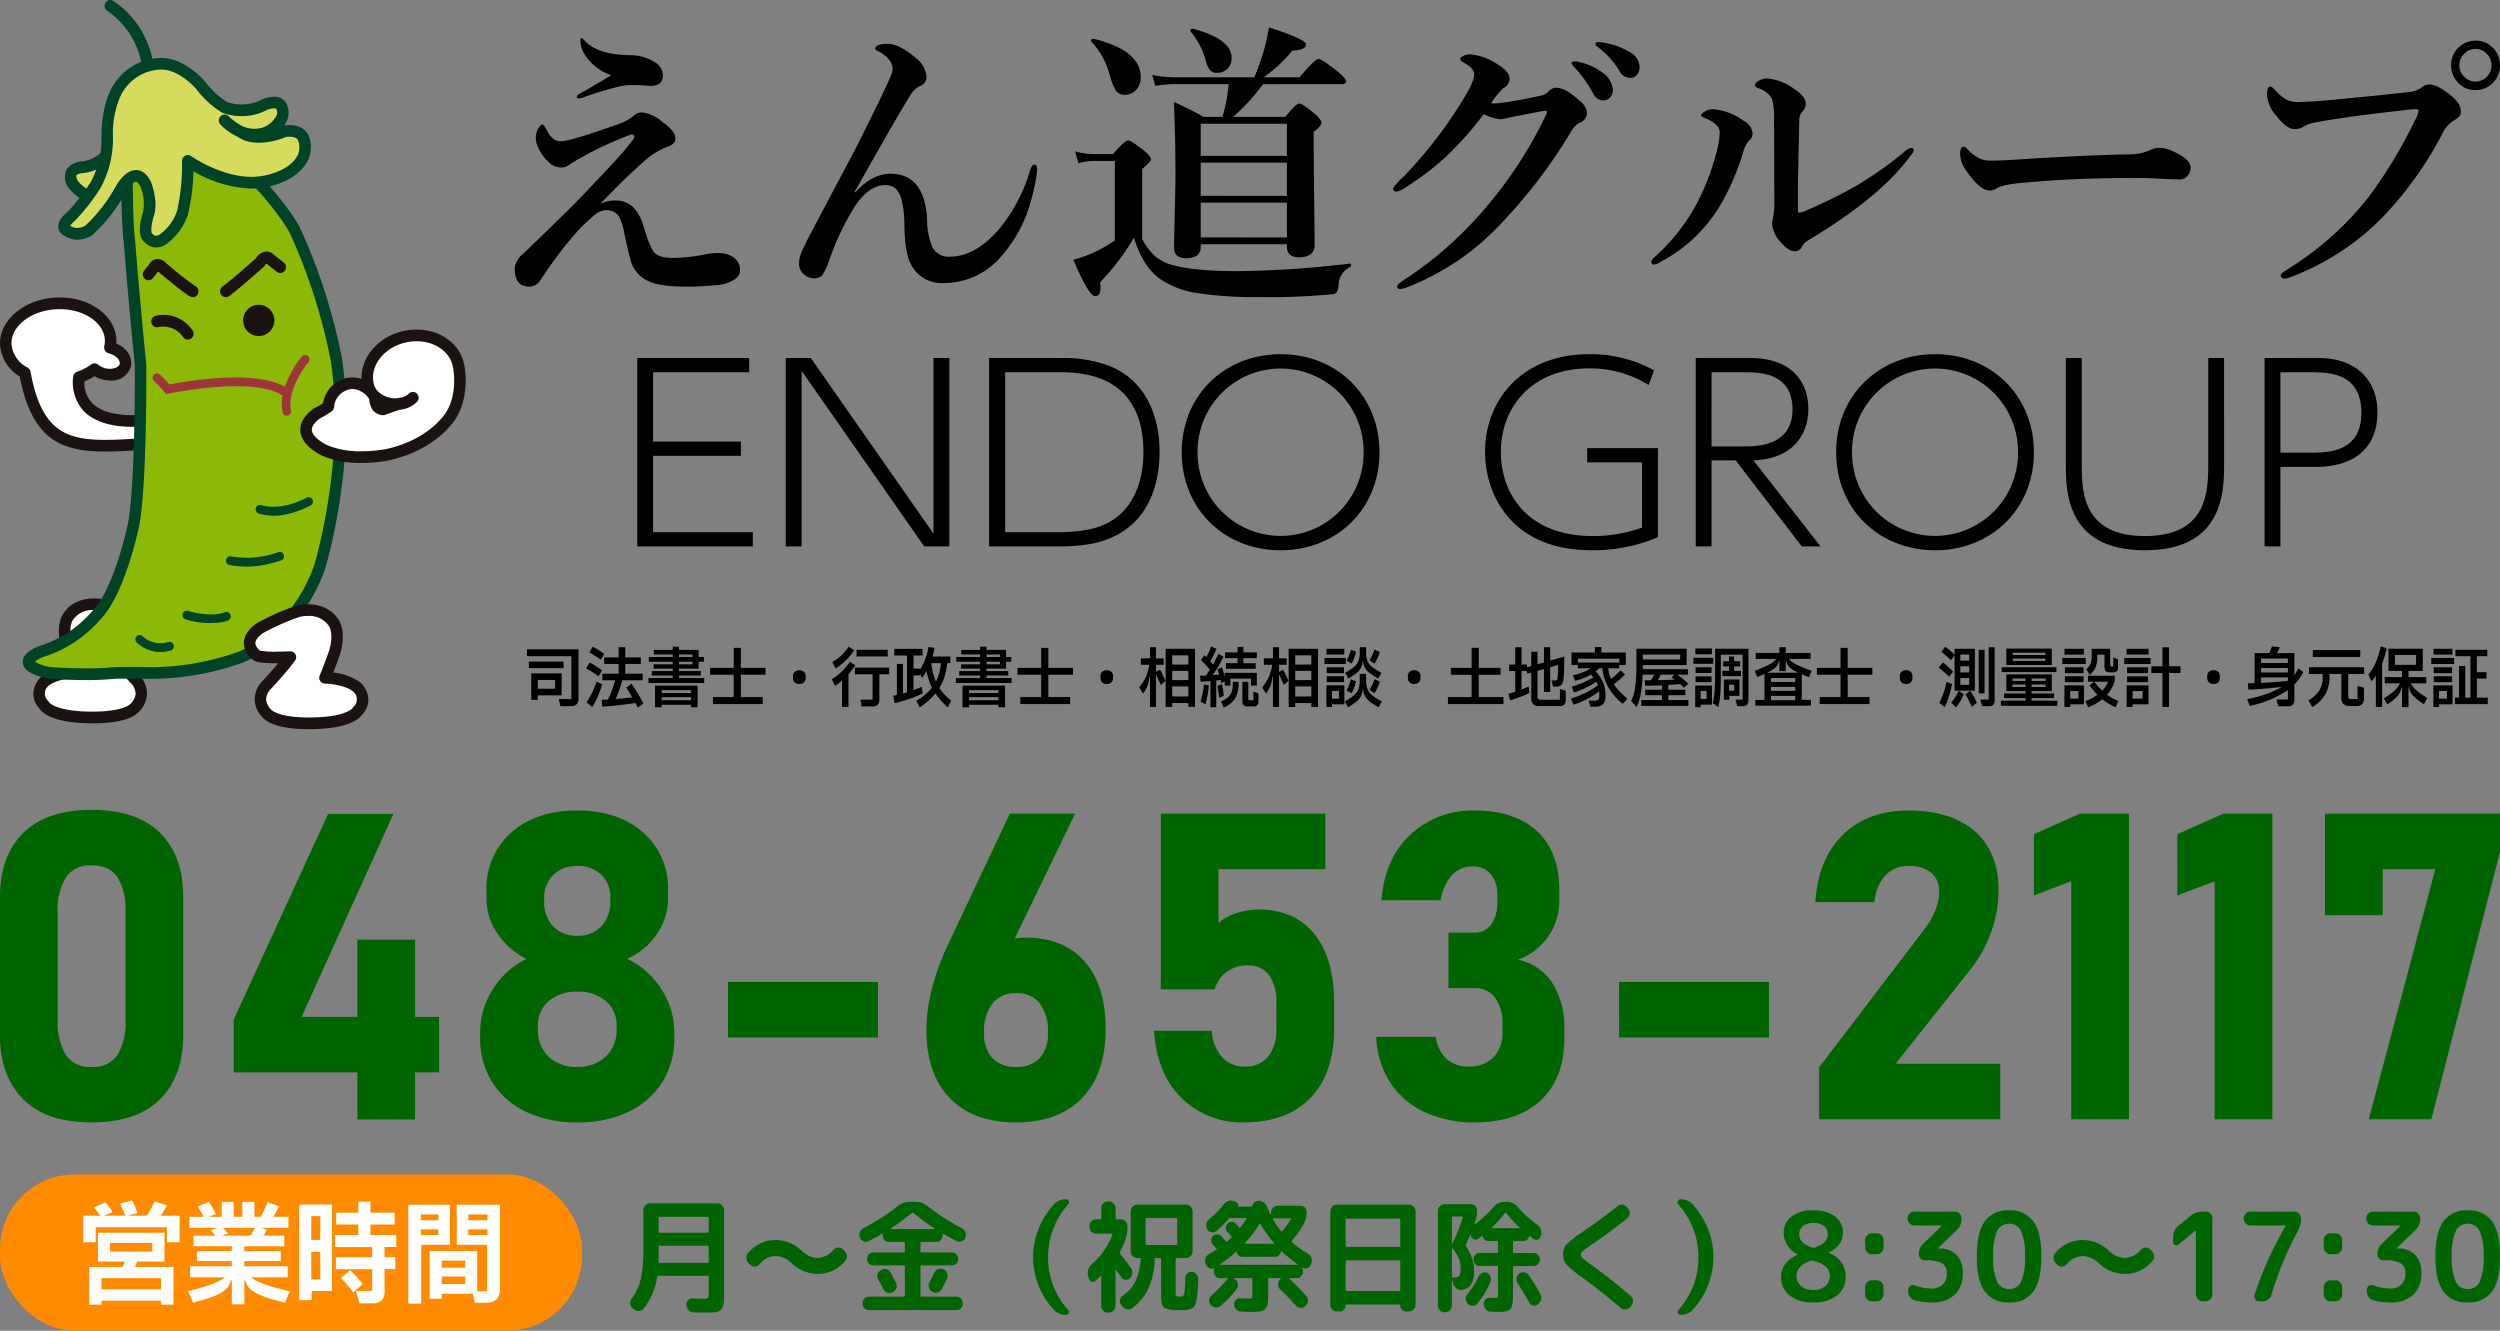
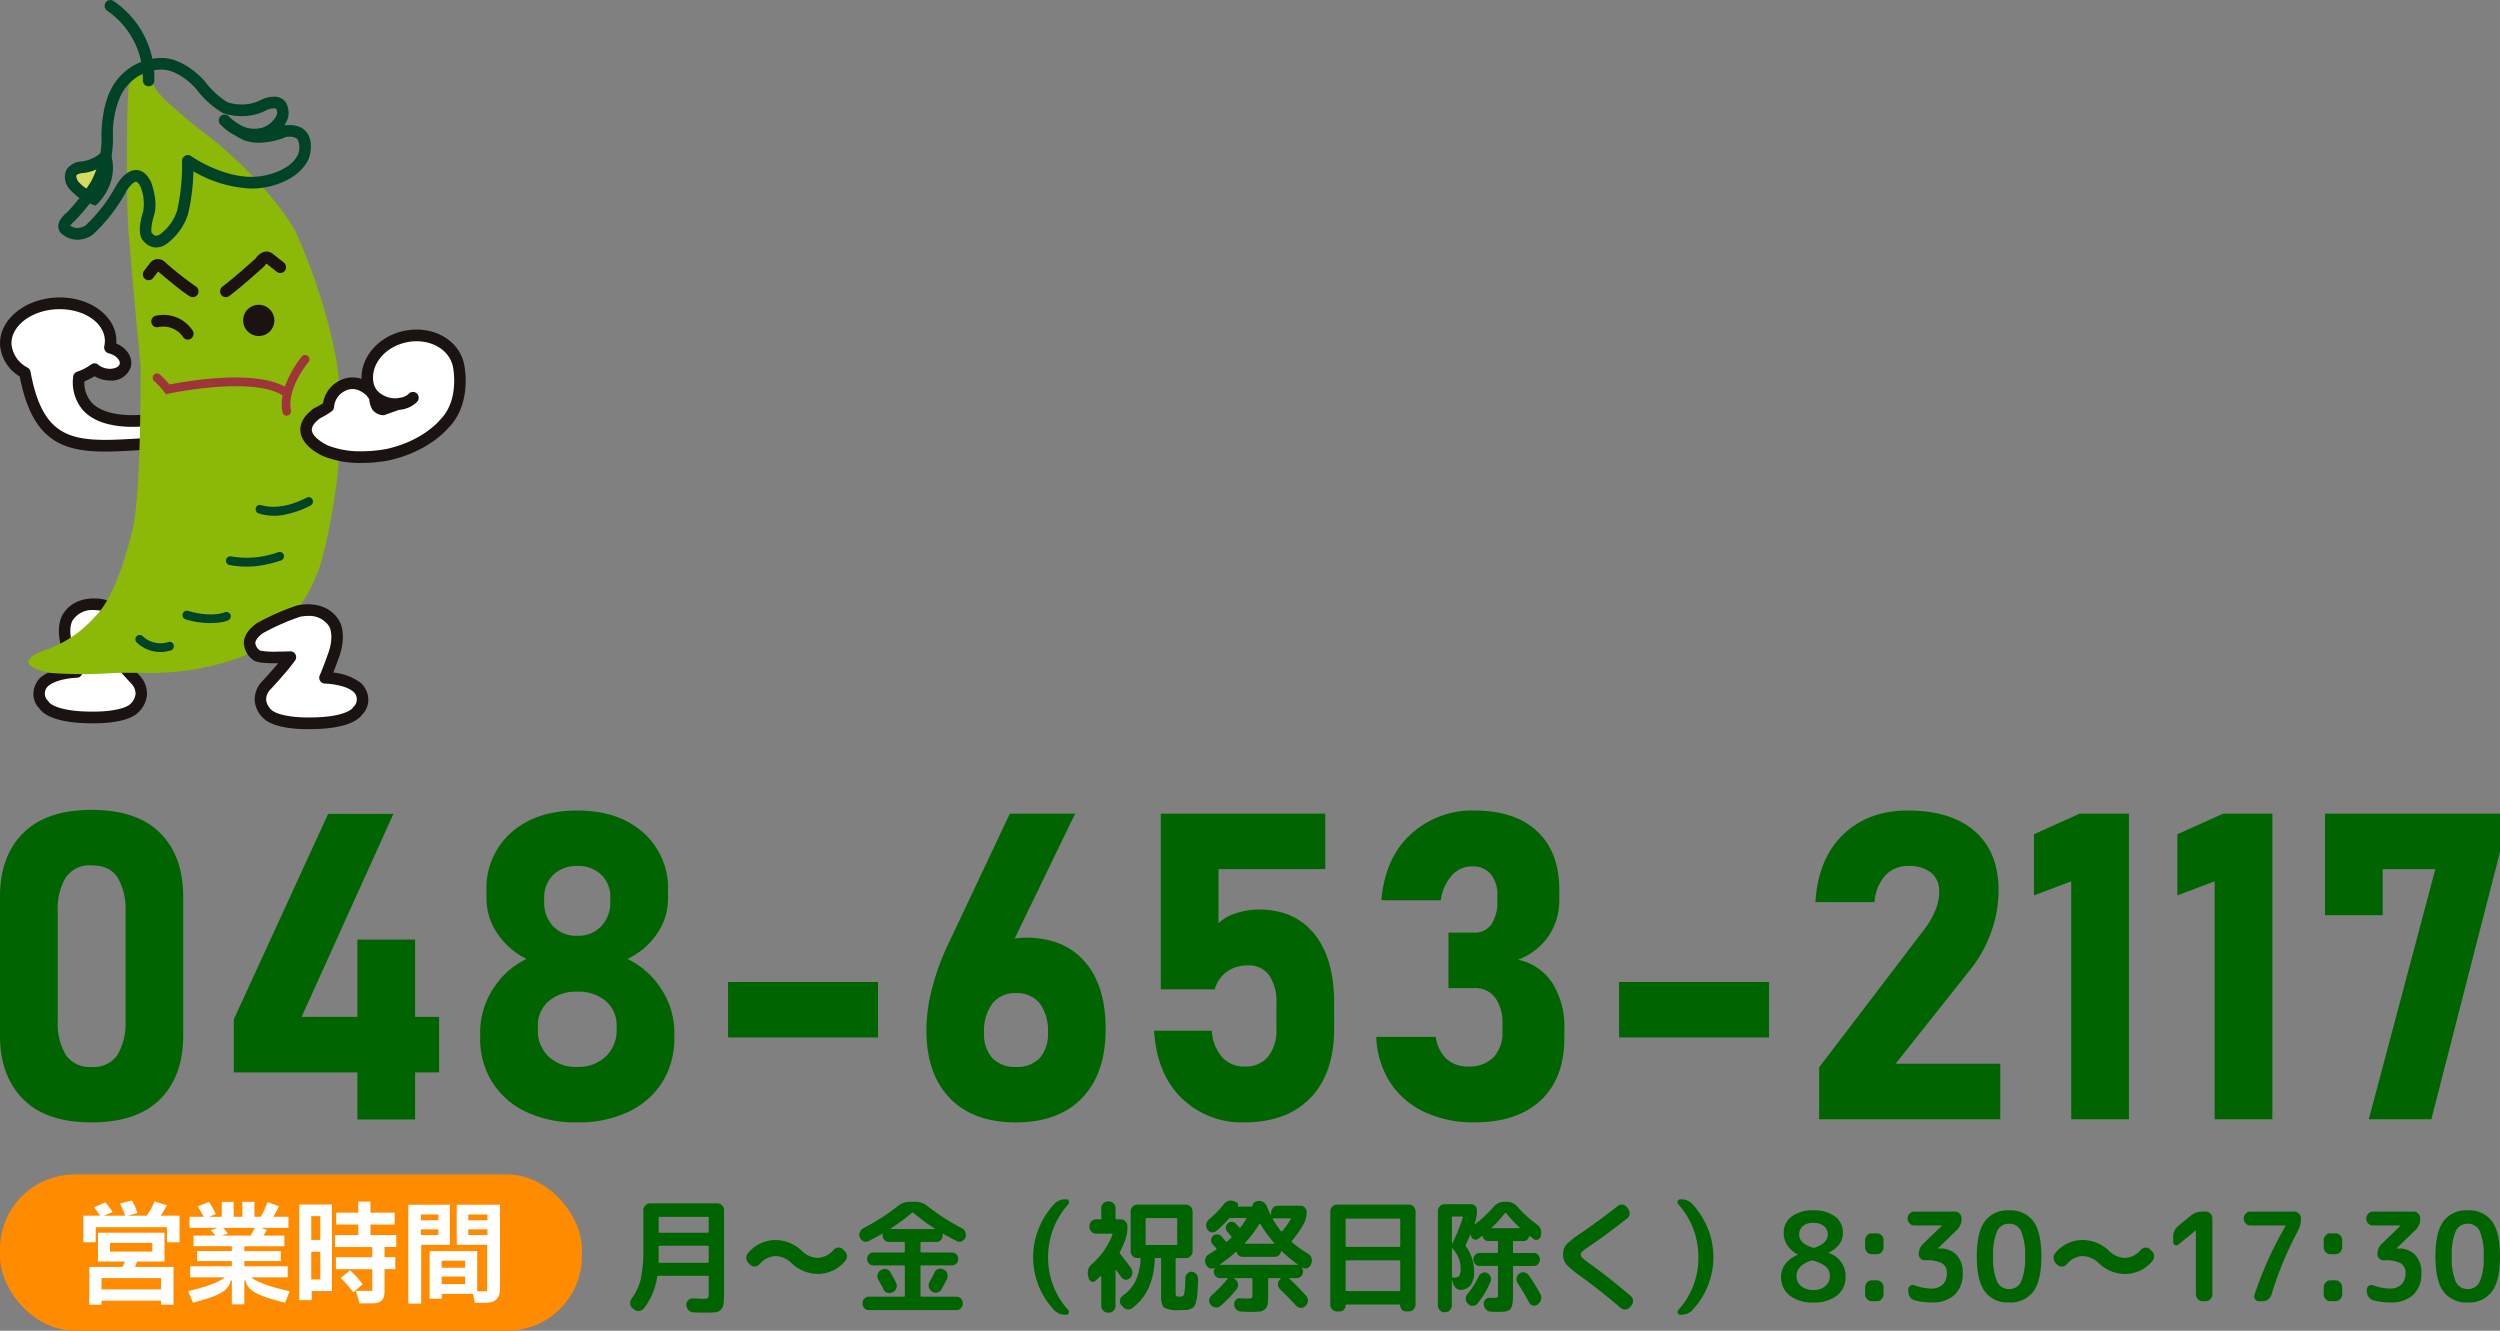
<svg xmlns="http://www.w3.org/2000/svg" width="480.001" height="255.5" viewBox="0 0 480.001 255.5">
  <rect x="0" y="0" width="480.001" height="255.5" fill="#808080" stroke="none" />
  <defs>
    <clipPath id="clip-path">
      <rect id="長方形_3" data-name="長方形 3" width="89.412" height="140" fill="none" />
    </clipPath>
  </defs>
  <g id="sidebar_info" transform="translate(-310 -6785.5)">
    <g id="営業時間" transform="translate(310 7011.354)">
      <g id="営業時間-2" data-name="営業時間">
        <rect id="bg_icon" width="111.722" height="30" rx="14.323" transform="translate(0 -0.354)" fill="#ff8c00" />
        <path id="営業時間-3" data-name="営業時間" d="M15.881-13.333a22.13,22.13,0,0,0,1.2-2L14.7-16.075A14.383,14.383,0,0,1,13.2-13.333H9.559l1.86-.51a10.631,10.631,0,0,0-1.074-2.4l-2.293.574a16.274,16.274,0,0,1,1.012,2.338H4.993l1.632-.7a9.606,9.606,0,0,0-1.4-1.849l-2.169.935a15.379,15.379,0,0,1,1.2,1.615H1.026v5.1H3.4v-2.891H17.08v2.891H19.5v-5.1Zm.723,8.8V-10.06H3.836v5.526H9c-.124.34-.269.68-.434,1.041h-6.4V3.755H4.518V2.99H15.943v.765h2.4V-3.493h-7.4c.145-.34.269-.68.393-1.041ZM14.27-8.1v1.658H6.15V-8.1ZM4.518.822V-1.346H15.943V.822ZM40.262-1.495V-3.62H31.935v-1h7V-6.532h-7v-.935h7.686v-2.04H35.633a8.165,8.165,0,0,0,.6-1.105L35.138-11h5.269v-2.125H37.493a12.1,12.1,0,0,0,1.074-2.019L36.4-15.947a19.917,19.917,0,0,1-1.3,2.827H33.877V-15.99H31.563v2.869H29.89V-15.99H27.6v2.869H25.179l1.281-.531a22.839,22.839,0,0,0-1.3-2.338l-2.169.871a21.011,21.011,0,0,1,1.136,2H21.4V-11h5.434l-1.343.468c.351.361.64.7.909,1.02H22.183v2.04h7.355v.935H22.865v1.913h6.674v1h-8v2.125h6.674C26.873-.432,24.5.333,21.15,1.162l.93,2.21c4.215-1.148,6.8-1.955,7.252-4.272h.207V3.691h2.4V-.9h.207c.455,2.317,3.223,3.124,7.6,4.293l.909-2.21C37.1.354,34.642-.411,33.257-1.495ZM33.96-11a10.894,10.894,0,0,1-.847,1.488H27.658l1.116-.4c-.289-.383-.62-.786-.888-1.084ZM61.109-9.614H56.15v-2.019H60.8v-2.274H56.15v-2.125H53.815v2.125H49.58v2.274h4.236v2.019H49.352v2.3H56.5v1.955H49.518v2.3H56.5V1.1h-3.14l.7,2.4h2.4c1.736,0,2.4-.68,2.4-2.465v-4.1h2.066v-2.3H58.857V-7.318h2.252Zm-16.24,12.5V1.141h3.884V-15.48H42.472V2.884ZM46.522-8.679H44.786v-4.57h1.736ZM44.786-6.4h1.736v5.313H44.786Zm5.661,5.037a22.282,22.282,0,0,1,2.417,2.742l1.8-1.552a18.515,18.515,0,0,0-2.438-2.678Zm12.975-14.07V3.542H65.9V-7.743h5.5v-7.694Zm9.3,7.694h5.826V1.183h-1.9V-6.532H67.514V2.607h2.335V1.672H75.84l.351,1.722h2.066c1.86,0,2.769-.85,2.769-2.763V-15.437H72.72Zm-6.88-4.718v-1.105h3.347v1.105Zm9.091,0v-1.105h3.678v1.105ZM65.84-9.614v-1.105h3.347v1.105Zm9.091,0v-1.105h3.678v1.105Zm-.6,6.27h-4.5V-4.7h4.5Zm-4.5,1.7h4.5V-.2h-4.5Z" transform="translate(14.974 20.891)" fill="#fff" />
      </g>
      <path id="月_金_祝祭日除く_8:30_17:30" data-name="月～金（祝祭日除く）8:30～17:30" d="M2.412-7.308a1.136,1.136,0,0,1-.443-.852,1.4,1.4,0,0,1,.266-.967A10.267,10.267,0,0,0,4-12.923a26.355,26.355,0,0,0,.5-5.8V-26.1a1.333,1.333,0,0,1,.376-.943,1.177,1.177,0,0,1,.885-.4h12.97a1.177,1.177,0,0,1,.885.4,1.333,1.333,0,0,1,.376.943v15.8A20.445,20.445,0,0,1,19.91-8.2a1.976,1.976,0,0,1-.476,1.119,1.575,1.575,0,0,1-.985.533,14.723,14.723,0,0,1-1.848.082q-1.4,0-2.524-.047a1.283,1.283,0,0,1-.908-.426,1.546,1.546,0,0,1-.421-.967,1.261,1.261,0,0,1,.333-.913,1.041,1.041,0,0,1,.863-.377q1.572.07,2.059.07a1.5,1.5,0,0,0,.9-.153,1.79,1.79,0,0,0,.144-.958v-3.089a.2.2,0,0,0-.05-.16.169.169,0,0,0-.15-.053H7.37a.222.222,0,0,0-.221.213A12.916,12.916,0,0,1,4.581-7.262a1.313,1.313,0,0,1-.9.484,1.232,1.232,0,0,1-.963-.3ZM7.437-24.636v2.615a.2.2,0,0,0,.05.16.169.169,0,0,0,.15.053h9.209a.169.169,0,0,0,.15-.053.2.2,0,0,0,.05-.16v-2.617A.2.2,0,0,0,17-24.8a.169.169,0,0,0-.15-.053H7.636a.17.17,0,0,0-.151.054.2.2,0,0,0-.048.161Zm0,7.261q0,.754-.022,1.132,0,.213.177.213h9.253a.169.169,0,0,0,.15-.053.2.2,0,0,0,.05-.16v-2.852a.2.2,0,0,0-.05-.16.169.169,0,0,0-.15-.053H7.636a.169.169,0,0,0-.15.053.2.2,0,0,0-.05.16Zm17.288,1.438a1.483,1.483,0,0,1-.443-.958,1.31,1.31,0,0,1,.31-.979A6.751,6.751,0,0,1,29.949-20.4a7.331,7.331,0,0,1,4.914,2.023,4.664,4.664,0,0,0,3.055,1.414,4.208,4.208,0,0,0,3.1-1.556,1.309,1.309,0,0,1,.885-.437,1.128,1.128,0,0,1,.885.319l.332.307a1.438,1.438,0,0,1,.454.931,1.272,1.272,0,0,1-.3.979,6.751,6.751,0,0,1-5.357,2.523A7.33,7.33,0,0,1,33-15.914a4.664,4.664,0,0,0-3.055-1.414A4.175,4.175,0,0,0,26.8-15.749a1.3,1.3,0,0,1-.874.437,1.181,1.181,0,0,1-.9-.319ZM52.284-10.35a1.208,1.208,0,0,1-.974.059,1.284,1.284,0,0,1-.73-.672q-.531-1.084-.974-1.839a1.251,1.251,0,0,1-.133-.979,1.215,1.215,0,0,1,.576-.79l.133-.095a1.21,1.21,0,0,1,.985-.142,1.23,1.23,0,0,1,.786.639q.8,1.414,1.063,1.98a1.278,1.278,0,0,1,.066,1.014,1.269,1.269,0,0,1-.642.754Zm9.785-4.429.155.07a1.228,1.228,0,0,1,.631.754,1.376,1.376,0,0,1-.055,1.014q-.6,1.179-1.063,2a1.244,1.244,0,0,1-.786.613,1.21,1.21,0,0,1-.985-.142l-.089-.07a1.261,1.261,0,0,1-.564-.814,1.356,1.356,0,0,1,.144-1q.576-1.065.93-1.811a1.2,1.2,0,0,1,.719-.672A1.176,1.176,0,0,1,62.069-14.779ZM47.746-20.2a1.122,1.122,0,0,1-.952.047,1.242,1.242,0,0,1-.708-.707,1.338,1.338,0,0,1-.033-1.026,1.412,1.412,0,0,1,.653-.77,41.068,41.068,0,0,0,6.641-4.26,3.621,3.621,0,0,1,2.258-.825h1.2a3.621,3.621,0,0,1,2.253.825,41.981,41.981,0,0,0,6.619,4.26,1.411,1.411,0,0,1,.653.766,1.407,1.407,0,0,1-.011,1.026,1.242,1.242,0,0,1-.708.707,1.122,1.122,0,0,1-.952-.047q-1.483-.754-2.612-1.414a.069.069,0,0,0-.089.023.08.08,0,0,0-.022.095.759.759,0,0,1,.022.213,1.268,1.268,0,0,1-.332.884,1.068,1.068,0,0,1-.819.365h-2.9q-.2,0-.2.189V-18.2q0,.189.2.189h5.866a1.1,1.1,0,0,1,.83.365,1.245,1.245,0,0,1,.343.884,1.21,1.21,0,0,1-.343.872,1.114,1.114,0,0,1-.83.354H57.907a.169.169,0,0,0-.15.053.2.2,0,0,0-.05.16v5.61q0,.189.2.189h6.729a1.116,1.116,0,0,1,.841.377,1.294,1.294,0,0,1,.354.919,1.287,1.287,0,0,1-.343.9,1.106,1.106,0,0,1-.852.377H47.769a1.106,1.106,0,0,1-.852-.377,1.287,1.287,0,0,1-.343-.9,1.294,1.294,0,0,1,.354-.919,1.116,1.116,0,0,1,.841-.377H54.5q.2,0,.2-.189v-5.61a.2.2,0,0,0-.05-.16.169.169,0,0,0-.15-.053H48.632a1.114,1.114,0,0,1-.83-.354,1.21,1.21,0,0,1-.343-.872,1.245,1.245,0,0,1,.343-.884,1.1,1.1,0,0,1,.83-.365H54.5q.2,0,.2-.189v-1.651q0-.189-.2-.189H51.6a1.068,1.068,0,0,1-.819-.365,1.268,1.268,0,0,1-.332-.884.76.76,0,0,1,.022-.213.08.08,0,0,0-.024-.091.069.069,0,0,0-.089-.023Q49.23-20.956,47.746-20.2Zm8.323-5.422a44.862,44.862,0,0,1-4.051,2.994.058.058,0,0,0-.033.07.053.053,0,0,0,.055.047h8.323a.053.053,0,0,0,.055-.047.058.058,0,0,0-.033-.07,44.861,44.861,0,0,1-4.051-2.994.21.21,0,0,0-.264,0ZM85.533-6.059a2.841,2.841,0,0,1-2.169-.9,14.812,14.812,0,0,1-2.977-4.68,14.686,14.686,0,0,1-1.051-5.5A14.431,14.431,0,0,1,80.4-22.6a15.477,15.477,0,0,1,2.966-4.7,2.85,2.85,0,0,1,2.169-.919h.155a.487.487,0,0,1,.487.354.55.55,0,0,1-.111.613,15.1,15.1,0,0,0-3.852,10.118A14.834,14.834,0,0,0,86.042-7a.549.549,0,0,1,.122.6.466.466,0,0,1-.476.342ZM90-13.085l-.133-.589a1.979,1.979,0,0,1,.066-1.132,2.155,2.155,0,0,1,.642-.943A14.039,14.039,0,0,0,94.56-21.43a.137.137,0,0,0-.022-.13.133.133,0,0,0-.111-.059H91.4a1.177,1.177,0,0,1-.885-.4,1.333,1.333,0,0,1-.376-.943v-.07a1.333,1.333,0,0,1,.376-.943,1.177,1.177,0,0,1,.885-.4h.841a.151.151,0,0,0,.132-.047.174.174,0,0,0,.045-.141v-1.931a1.292,1.292,0,0,1,.376-.931,1.193,1.193,0,0,1,.885-.389H93.9a1.193,1.193,0,0,1,.885.389,1.292,1.292,0,0,1,.376.931v1.933a.174.174,0,0,0,.045.141.151.151,0,0,0,.132.047h.841a1.177,1.177,0,0,1,.885.4,1.333,1.333,0,0,1,.376.943v.07A7.394,7.394,0,0,1,97-20.346a23.1,23.1,0,0,1-1.019,2.265.3.3,0,0,0,.044.307q1.04,1.278,2.1,2.758a1.451,1.451,0,0,1,.255,1,1.438,1.438,0,0,1-.454.931,1.03,1.03,0,0,1-.863.3,1.124,1.124,0,0,1-.8-.484q-.155-.235-.5-.7t-.5-.672a.053.053,0,0,0-.066-.035.055.055,0,0,0-.044.059v6.836a1.292,1.292,0,0,1-.376.931,1.193,1.193,0,0,1-.885.389h-.221a1.193,1.193,0,0,1-.885-.389,1.292,1.292,0,0,1-.376-.931v-5.635a.076.076,0,0,0-.044-.07.089.089,0,0,0-.089,0q-.664.639-.974.919a.694.694,0,0,1-.775.13.878.878,0,0,1-.528-.65Zm19.812-1.226a1.244,1.244,0,0,1,.863.472,1.374,1.374,0,0,1,.332.967q-.066,1.6-.111,2.463a9.35,9.35,0,0,1-.221,1.626,4.192,4.192,0,0,1-.343,1.049,1.408,1.408,0,0,1-.653.507,2.557,2.557,0,0,1-.93.247q-.443.023-1.395.023a5.367,5.367,0,0,1-2.878-.472Q103.9-7.9,103.9-9.786V-16.74a.2.2,0,0,0-.05-.16.169.169,0,0,0-.15-.053h-.819q-.2,0-.2.235a14.784,14.784,0,0,1-1.2,5.587,10.141,10.141,0,0,1-3.121,3.8,1.213,1.213,0,0,1-.974.235,1.417,1.417,0,0,1-.885-.542l-.266-.307A1.142,1.142,0,0,1,96-8.856a1.221,1.221,0,0,1,.476-.814A7.855,7.855,0,0,0,99-12.534a11.382,11.382,0,0,0,.974-4.231.174.174,0,0,0-.044-.141.151.151,0,0,0-.132-.047h-.487a1.193,1.193,0,0,1-.875-.381,1.292,1.292,0,0,1-.376-.931v-7.591a1.333,1.333,0,0,1,.376-.943,1.177,1.177,0,0,1,.885-.4h9.364a1.177,1.177,0,0,1,.885.4,1.333,1.333,0,0,1,.376.943v7.591a1.292,1.292,0,0,1-.376.931,1.193,1.193,0,0,1-.885.389h-1.793a.169.169,0,0,0-.15.053.2.2,0,0,0-.05.16v6.39q0,.589.122.7a1.46,1.46,0,0,0,.742.106.713.713,0,0,0,.786-.484,18.82,18.82,0,0,0,.21-3.053,1.291,1.291,0,0,1,.4-.907,1.049,1.049,0,0,1,.862-.325Zm-8.677-5.14H106.8a.169.169,0,0,0,.15-.053.2.2,0,0,0,.05-.16V-24.4a.2.2,0,0,0-.05-.16.169.169,0,0,0-.15-.053h-5.667a.169.169,0,0,0-.15.053.2.2,0,0,0-.05.16v4.738a.2.2,0,0,0,.05.163.169.169,0,0,0,.154.051Zm11.4,3.8-.066-.142a1.467,1.467,0,0,1-.055-1.049,1.414,1.414,0,0,1,.631-.814q.753-.448,1.417-.9.177-.095.044-.235-.111-.142-.354-.4l-.352-.381a1.067,1.067,0,0,1-.288-.814,1.183,1.183,0,0,1,.354-.814,1.138,1.138,0,0,1,.83-.283,1.072,1.072,0,0,1,.786.377q.022.023.819.943.111.165.288.023.089-.07.255-.224t.3-.272q.133-.118.243-.213.111-.118-.022-.283-.133-.142-.376-.426t-.376-.426a1.111,1.111,0,0,1-.288-.814,1.157,1.157,0,0,1,.354-.79,1.08,1.08,0,0,1,.819-.307,1.064,1.064,0,0,1,.775.377q.111.118.31.342t.31.342q.133.189.266,0a18.13,18.13,0,0,0,1.107-1.626.082.082,0,0,0,.011-.107.108.108,0,0,0-.1-.059H117.21a.454.454,0,0,0-.332.165,18.744,18.744,0,0,1-2.391,2.333,1.1,1.1,0,0,1-.919.235,1.146,1.146,0,0,1-.786-.566,1.423,1.423,0,0,1-.188-1.026,1.494,1.494,0,0,1,.52-.907,18.48,18.48,0,0,0,2.878-2.947,1.651,1.651,0,0,1,.83-.577,1.464,1.464,0,0,1,.985.035l.553.213a.519.519,0,0,1,.3.33.557.557,0,0,1-.033.448.1.1,0,0,0,.022.07h2.612a.2.2,0,0,0,.2-.189.942.942,0,0,1,.288-.566,1.013,1.013,0,0,1,.576-.283l.2-.047a1.458,1.458,0,0,1,1.018.235,1.807,1.807,0,0,1,.686.852q.332.825.708,1.579a.073.073,0,0,0,.055.023q.033,0,.033-.047v-.377a1.333,1.333,0,0,1,.376-.943,1.177,1.177,0,0,1,.885-.4h4.427a1.055,1.055,0,0,1,.8.354,1.2,1.2,0,0,1,.332.852,4.645,4.645,0,0,1-.553,2.263,21.218,21.218,0,0,1-2.28,3.277q-.111.118.022.259a22.625,22.625,0,0,0,3.1,2.216,1.462,1.462,0,0,1,.642.825,1.467,1.467,0,0,1-.044,1.065l-.089.213a1.163,1.163,0,0,1-.7.66,1.012,1.012,0,0,1-.919-.118q-.022,0-.022-.012t-.022-.012a.027.027,0,0,0-.022-.011.027.027,0,0,0-.022.011.031.031,0,0,0-.011.023.031.031,0,0,0,.011.023,1.359,1.359,0,0,1,.221.731,1.264,1.264,0,0,1-.354.9,1.14,1.14,0,0,1-.863.377h-1.35a.071.071,0,0,0-.066.047.049.049,0,0,0-.005.041.046.046,0,0,0,.027.029q1.483,1.391,3.21,3.277a1.335,1.335,0,0,1,.343.943,1.375,1.375,0,0,1-.387.943l-.066.047a1.222,1.222,0,0,1-.9.377,1.188,1.188,0,0,1-.9-.4q-1.505-1.626-3.1-3.159a1.321,1.321,0,0,1-.4-.907,1.278,1.278,0,0,1,.332-.931l.177-.165a.08.08,0,0,0,.022-.095.071.071,0,0,0-.066-.047h-2.147q-.2,0-.2.189v2.688a17.81,17.81,0,0,1-.077,1.956,1.827,1.827,0,0,1-.476,1.065,1.638,1.638,0,0,1-1,.5,15.3,15.3,0,0,1-1.87.082q-.576,0-1.815-.07a1.3,1.3,0,0,1-.885-.4,1.334,1.334,0,0,1-.4-.919,1.117,1.117,0,0,1,.288-.884.993.993,0,0,1,.819-.342q.686.047,1.439.047a1.751,1.751,0,0,0,.83-.107q.122-.106.122-.745V-12.9a.174.174,0,0,0-.045-.141.151.151,0,0,0-.132-.047h-3.254a.071.071,0,0,0-.066.047.049.049,0,0,0-.005.041.046.046,0,0,0,.027.029l.221.165a1.232,1.232,0,0,1,.476.884,1.317,1.317,0,0,1-.277.979,24,24,0,0,1-3.055,3.182,1.2,1.2,0,0,1-.941.3,1.418,1.418,0,0,1-.9-.46l-.044-.047a1.166,1.166,0,0,1-.3-.931,1.277,1.277,0,0,1,.432-.861,25.471,25.471,0,0,0,3.077-3.182.066.066,0,0,0,.025-.045.068.068,0,0,0-.014-.05.1.1,0,0,0-.077-.047h-1.372a1.106,1.106,0,0,1-.852-.377,1.287,1.287,0,0,1-.343-.9,1.455,1.455,0,0,1,.155-.613q.022-.047-.011-.07t-.055,0a1,1,0,0,1-.9.047,1.267,1.267,0,0,1-.669-.656Zm12.927-8.911a.108.108,0,0,0-.1.059.082.082,0,0,0,.011.107,16.686,16.686,0,0,0,1.55,2.287.157.157,0,0,0,.121.059.157.157,0,0,0,.121-.059A18.761,18.761,0,0,0,128.8-24.4a.082.082,0,0,0,.011-.106.108.108,0,0,0-.1-.059Zm-2.7,1.084A22.393,22.393,0,0,1,120-19.827q-.044.095.066.142h5.468a.1.1,0,0,0,.077-.047.068.068,0,0,0,.014-.05.066.066,0,0,0-.025-.045,25.3,25.3,0,0,1-2.634-3.654.087.087,0,0,0-.089-.047.145.145,0,0,0-.111.047Zm-4.516,5.375a28.993,28.993,0,0,1-3.055,2.381.07.07,0,0,0-.022.047q0,.023.044.023h14.721a.659.659,0,0,1,.111.012.639.639,0,0,0,.089.012.035.035,0,0,0,.033-.023.04.04,0,0,0-.011-.047,28.064,28.064,0,0,1-3.077-2.546q-.111-.095-.155.023a1.2,1.2,0,0,1-.4.746,1.131,1.131,0,0,1-.775.3h-6.2a1.083,1.083,0,0,1-1.107-.872.109.109,0,0,0-.089-.082.115.115,0,0,0-.1.032Zm19.4,11.41a1.193,1.193,0,0,1-.885-.389,1.292,1.292,0,0,1-.376-.931V-25.862a1.333,1.333,0,0,1,.376-.943,1.177,1.177,0,0,1,.885-.4H151.5a1.177,1.177,0,0,1,.885.4,1.333,1.333,0,0,1,.376.943V-8.016a1.292,1.292,0,0,1-.376.931,1.193,1.193,0,0,1-.885.389h-.6a1.013,1.013,0,0,1-.764-.342,1.147,1.147,0,0,1-.321-.814q0-.165-.177-.165H139.5q-.177,0-.177.165a1.148,1.148,0,0,1-.321.814,1.013,1.013,0,0,1-.764.342Zm1.682-17.634v5.021a.2.2,0,0,0,.05.16.169.169,0,0,0,.15.053h10.094a.169.169,0,0,0,.15-.053.2.2,0,0,0,.05-.16V-24.33q0-.189-.2-.189H139.523q-.2,0-.2.189Zm0,8.015v5.493a.2.2,0,0,0,.05.16.169.169,0,0,0,.15.053h10.094a.169.169,0,0,0,.15-.053.2.2,0,0,0,.05-.16v-5.493q0-.189-.2-.189H139.523q-.2,0-.2.19Zm27.183,2.237a1.314,1.314,0,0,1,.653.731,1.25,1.25,0,0,1-.033.99,17.461,17.461,0,0,1-2.457,4.126,1.219,1.219,0,0,1-.885.46,1.187,1.187,0,0,1-.93-.342l-.044-.047a1.291,1.291,0,0,1-.41-.9,1.3,1.3,0,0,1,.3-.943,16.836,16.836,0,0,0,2.191-3.442,1.355,1.355,0,0,1,.708-.66,1.077,1.077,0,0,1,.908.027Zm7.991.448a35.4,35.4,0,0,1,2.214,3.584A1.48,1.48,0,0,1,176.855-9a1.455,1.455,0,0,1-.564.884l-.089.095a1.055,1.055,0,0,1-.908.189,1.082,1.082,0,0,1-.73-.589q-.93-1.721-2.191-3.7a1.272,1.272,0,0,1-.21-.99,1.3,1.3,0,0,1,.52-.852,1.178,1.178,0,0,1,.974-.224,1.292,1.292,0,0,1,.843.559Zm-16.2,7.1a1.177,1.177,0,0,1-.885-.4,1.333,1.333,0,0,1-.376-.943V-25.933a1.333,1.333,0,0,1,.376-.943,1.177,1.177,0,0,1,.885-.4h5.136a1.037,1.037,0,0,1,.786.342,1.177,1.177,0,0,1,.321.837,7.177,7.177,0,0,1-.354,2.287q-.022.07-.055.165t-.055.165a.044.044,0,0,0,0,.059q.022.035.066.012a24.33,24.33,0,0,0,3.564-3.324,2.687,2.687,0,0,1,2.081-1.014h.487a2.753,2.753,0,0,1,2.1,1.014,23.848,23.848,0,0,0,3.719,3.371,1.866,1.866,0,0,1,.675.9,1.808,1.808,0,0,1,.055,1.132l-.022.142a.916.916,0,0,1-.542.684.8.8,0,0,1-.83-.095q-.133-.095-.387-.3a3.487,3.487,0,0,0-.3-.224.1.1,0,0,0-.122-.012.172.172,0,0,0-.1.107,1.06,1.06,0,0,1-1.085.825h-1.771a.169.169,0,0,0-.15.053.2.2,0,0,0-.05.16v1.863a.2.2,0,0,0,.05.16.169.169,0,0,0,.15.053h3.785a1.1,1.1,0,0,1,.83.365,1.245,1.245,0,0,1,.343.884,1.245,1.245,0,0,1-.343.884,1.1,1.1,0,0,1-.83.365h-3.785a.169.169,0,0,0-.15.053.2.2,0,0,0-.05.16v4.738q0,.967-.022,1.521A5.267,5.267,0,0,1,171.3-7.9a1.945,1.945,0,0,1-.288.707,1.291,1.291,0,0,1-.553.365,2.844,2.844,0,0,1-.819.189q-.432.035-1.206.035l-1.262-.047a1.229,1.229,0,0,1-.9-.437,1.628,1.628,0,0,1-.41-.979,1.113,1.113,0,0,1,.31-.907,1.056,1.056,0,0,1,.841-.342q.443.023.908.023.509,0,.587-.13a3.019,3.019,0,0,0,.077-.959v-4.83a.2.2,0,0,0-.05-.16.169.169,0,0,0-.15-.053H165.04a1.1,1.1,0,0,1-.83-.365,1.245,1.245,0,0,1-.343-.884,1.245,1.245,0,0,1,.343-.884,1.1,1.1,0,0,1,.83-.365h3.343a.169.169,0,0,0,.15-.053.2.2,0,0,0,.05-.16v-1.863a.2.2,0,0,0-.05-.16.169.169,0,0,0-.15-.053H166.75a1.066,1.066,0,0,1-1.085-.852q-.044-.213-.2-.095-.111.095-.343.259t-.343.259a.773.773,0,0,1-.819.095.9.9,0,0,1-.553-.66l-.044-.142v-.023q-.066-.118-.111-.023-.443,1.037-.841,1.863a.366.366,0,0,0,.022.33,8.39,8.39,0,0,1,1.572,4.833,4.4,4.4,0,0,1-.587,2.5,2.558,2.558,0,0,1-1.826,1.037,1.277,1.277,0,0,1-.985-.283,1.828,1.828,0,0,1-.631-.943l-.177-.613a.163.163,0,0,0-.066.023v4.762a1.333,1.333,0,0,1-.376.943,1.177,1.177,0,0,1-.885.4Zm11.6-19.025a24.356,24.356,0,0,1-2.5,2.758q-.044.047-.022.082a.074.074,0,0,0,.066.035h5.246a.074.074,0,0,0,.066-.035q.022-.035-.022-.082a25.9,25.9,0,0,1-2.568-2.758q-.137-.19-.269,0Zm-10.16.852v4.88q0,.047.033.047a.073.073,0,0,0,.055-.023,29.6,29.6,0,0,0,1.992-4.927q.044-.189-.133-.189h-1.749a.169.169,0,0,0-.151.052.2.2,0,0,0-.051.16Zm0,5.917v5.375a.2.2,0,0,0,.05.16.169.169,0,0,0,.15.053h.2a1.2,1.2,0,0,0,1.007-.342,2.657,2.657,0,0,0,.255-1.426,5.2,5.2,0,0,0-.321-1.874,8.153,8.153,0,0,0-1.229-1.992q-.044-.047-.077-.023a.08.08,0,0,0-.039.069Zm24.9,5.47a20.372,20.372,0,0,1-2.977-2.449,2.8,2.8,0,0,1-.564-1.839,2.847,2.847,0,0,1,.6-1.933,19.379,19.379,0,0,1,3.01-2.333q3.918-2.712,6.84-5.045a1.261,1.261,0,0,1,.952-.272,1.2,1.2,0,0,1,.863.507l.221.307a1.3,1.3,0,0,1,.277.967,1.145,1.145,0,0,1-.476.852q-3.652,2.875-6.818,5.045a20.359,20.359,0,0,0-1.7,1.226.925.925,0,0,0-.376.684.947.947,0,0,0,.332.66,15.645,15.645,0,0,0,1.549,1.2q3.83,2.758,7.7,6.082a1.188,1.188,0,0,1,.432.884,1.272,1.272,0,0,1-.321.958l-.243.307a1.251,1.251,0,0,1-.885.437,1.3,1.3,0,0,1-.952-.32q-3.392-2.933-7.465-5.927Zm18.949,7.261a.466.466,0,0,1-.476-.342.549.549,0,0,1,.122-.6,14.836,14.836,0,0,0,3.83-10.138,15.1,15.1,0,0,0-3.852-10.118.55.55,0,0,1-.111-.613.487.487,0,0,1,.487-.354h.155a2.85,2.85,0,0,1,2.169.919,15.477,15.477,0,0,1,2.966,4.7,14.432,14.432,0,0,1,1.063,5.458,14.685,14.685,0,0,1-1.051,5.5,14.81,14.81,0,0,1-2.977,4.68,2.841,2.841,0,0,1-2.169.9Zm25.1-10.4q-2.789.967-2.789,2.923a2.442,2.442,0,0,0,.885,1.968,3.529,3.529,0,0,0,2.346.746,3.4,3.4,0,0,0,2.313-.746,2.483,2.483,0,0,0,.852-1.968,2.292,2.292,0,0,0-.708-1.721,6.148,6.148,0,0,0-2.524-1.2.518.518,0,0,0-.374,0Zm.443-7.242a2.992,2.992,0,0,0-2,.613,2.031,2.031,0,0,0-.719,1.626q0,1.721,2.612,2.523a.659.659,0,0,0,.354,0q2.524-.852,2.523-2.523a2.018,2.018,0,0,0-.73-1.626,3.073,3.073,0,0,0-2.039-.609Zm4.56,13.932a6.988,6.988,0,0,1-4.56,1.344,6.988,6.988,0,0,1-4.56-1.344,4.425,4.425,0,0,1-1.638-3.607,3.981,3.981,0,0,1,.8-2.393,5.758,5.758,0,0,1,2.369-1.8.038.038,0,0,0,.033-.012.043.043,0,0,0,.011-.035.022.022,0,0,0-.006-.017.019.019,0,0,0-.016-.006,5.193,5.193,0,0,1-1.981-1.768,4.313,4.313,0,0,1-.7-2.381,3.79,3.79,0,0,1,1.505-3.124A6.577,6.577,0,0,1,229.13-26.1a6.577,6.577,0,0,1,4.184,1.191,3.79,3.79,0,0,1,1.5,3.124q0,2.45-2.745,3.8-.022,0-.022.047a.022.022,0,0,0,.006.017.019.019,0,0,0,.016.006,4.631,4.631,0,0,1,3.254,4.55A4.426,4.426,0,0,1,233.69-9.76Zm6.641-7.921a1.177,1.177,0,0,1-.885-.4,1.333,1.333,0,0,1-.376-.943v-1.344a1.292,1.292,0,0,1,.376-.931,1.193,1.193,0,0,1,.885-.389h1.018a1.193,1.193,0,0,1,.885.389,1.292,1.292,0,0,1,.376.931v1.344a1.333,1.333,0,0,1-.376.943,1.177,1.177,0,0,1-.885.4Zm0,9.029a1.177,1.177,0,0,1-.885-.4,1.333,1.333,0,0,1-.376-.943v-1.321a1.333,1.333,0,0,1,.376-.943,1.177,1.177,0,0,1,.885-.4h1.018a1.177,1.177,0,0,1,.885.4,1.333,1.333,0,0,1,.376.943V-10a1.333,1.333,0,0,1-.376.943,1.177,1.177,0,0,1-.885.4ZM248.5-23.2a1.193,1.193,0,0,1-.885-.389,1.292,1.292,0,0,1-.376-.931,1.333,1.333,0,0,1,.376-.943,1.178,1.178,0,0,1,.885-.4h7.858a1.143,1.143,0,0,1,.874.4,1.355,1.355,0,0,1,.365.943,2.907,2.907,0,0,1-.93,2.216l-3.586,3.466a.07.07,0,0,0-.022.047.022.022,0,0,0,.006.017.019.019,0,0,0,.016.006h.354a4.207,4.207,0,0,1,3.21,1.238,4.825,4.825,0,0,1,1.173,3.454,5.5,5.5,0,0,1-1.55,4.184,6.169,6.169,0,0,1-4.427,1.474,12.765,12.765,0,0,1-3.3-.426,1.479,1.479,0,0,1-.863-.639,1.946,1.946,0,0,1-.332-1.108v-.259a.875.875,0,0,1,.365-.745.855.855,0,0,1,.808-.13,9.684,9.684,0,0,0,3.188.639,3.153,3.153,0,0,0,2.258-.754,2.879,2.879,0,0,0,.8-2.193,2.088,2.088,0,0,0-.9-1.9,6.19,6.19,0,0,0-3.154-.577h-.244a1,1,0,0,1-.764-.354,1.189,1.189,0,0,1-.321-.825,2.621,2.621,0,0,1,.8-1.956l3.608-3.489a.07.07,0,0,0,.022-.047.022.022,0,0,0-.006-.017.019.019,0,0,0-.016-.006Zm20.52,1.084a2.452,2.452,0,0,0-2.3-1.414,2.452,2.452,0,0,0-2.3,1.414,11.182,11.182,0,0,0-.753,4.856,11.182,11.182,0,0,0,.753,4.856,2.452,2.452,0,0,0,2.3,1.414,2.452,2.452,0,0,0,2.3-1.414,11.184,11.184,0,0,0,.753-4.856,11.183,11.183,0,0,0-.754-4.856Zm2.357,11.595a5.393,5.393,0,0,1-4.66,2.1,5.393,5.393,0,0,1-4.66-2.1q-1.538-2.1-1.538-6.743T262.057-24a5.393,5.393,0,0,1,4.66-2.1,5.393,5.393,0,0,1,4.66,2.1q1.538,2.1,1.538,6.743T271.377-10.519Zm4.328-5.422a1.484,1.484,0,0,1-.443-.958,1.31,1.31,0,0,1,.31-.979,6.751,6.751,0,0,1,5.357-2.523,7.331,7.331,0,0,1,4.914,2.024,4.664,4.664,0,0,0,3.055,1.414,4.206,4.206,0,0,0,3.1-1.543,1.309,1.309,0,0,1,.885-.437,1.128,1.128,0,0,1,.885.319l.332.307a1.438,1.438,0,0,1,.454.931,1.272,1.272,0,0,1-.3.979,6.751,6.751,0,0,1-5.357,2.523,7.331,7.331,0,0,1-4.914-2.023,4.664,4.664,0,0,0-3.055-1.414,4.175,4.175,0,0,0-3.143,1.579,1.3,1.3,0,0,1-.874.437,1.181,1.181,0,0,1-.9-.319Zm23.509-3.584a.536.536,0,0,1-.653.07.627.627,0,0,1-.343-.589v-.943a2.654,2.654,0,0,1,1-2.145l2.369-1.933a3.505,3.505,0,0,1,2.258-.8h.664a1.143,1.143,0,0,1,.874.4,1.354,1.354,0,0,1,.365.943V-10a1.355,1.355,0,0,1-.365.943,1.143,1.143,0,0,1-.874.4h-.664a1.177,1.177,0,0,1-.885-.4,1.333,1.333,0,0,1-.376-.943V-22.234l-.022-.023-.022.023ZM313.027-23.2a1.193,1.193,0,0,1-.885-.389,1.292,1.292,0,0,1-.376-.931,1.332,1.332,0,0,1,.376-.943,1.177,1.177,0,0,1,.885-.4H321.5a1.177,1.177,0,0,1,.885.4,1.332,1.332,0,0,1,.376.943,5.1,5.1,0,0,1-.661,2.5,66.433,66.433,0,0,0-5,12.094,1.828,1.828,0,0,1-.631.919,1.6,1.6,0,0,1-1.007.354h-.775a.832.832,0,0,1-.73-.4.96.96,0,0,1-.111-.872A70.64,70.64,0,0,1,319.8-23.1v-.047q0-.047-.022-.047Zm15.362,5.517a1.178,1.178,0,0,1-.885-.4,1.332,1.332,0,0,1-.376-.943v-1.344a1.292,1.292,0,0,1,.376-.931,1.193,1.193,0,0,1,.885-.389h1.018a1.193,1.193,0,0,1,.885.389,1.292,1.292,0,0,1,.376.931v1.344a1.333,1.333,0,0,1-.376.943,1.177,1.177,0,0,1-.885.4Zm0,9.029a1.178,1.178,0,0,1-.885-.4,1.332,1.332,0,0,1-.376-.943V-11.32a1.332,1.332,0,0,1,.376-.943,1.177,1.177,0,0,1,.885-.4h1.018a1.177,1.177,0,0,1,.885.4,1.333,1.333,0,0,1,.376.943V-10a1.333,1.333,0,0,1-.376.943,1.177,1.177,0,0,1-.885.4ZM336.557-23.2a1.193,1.193,0,0,1-.885-.389,1.292,1.292,0,0,1-.376-.931,1.333,1.333,0,0,1,.376-.943,1.177,1.177,0,0,1,.885-.4h7.858a1.143,1.143,0,0,1,.874.4,1.354,1.354,0,0,1,.365.943,2.906,2.906,0,0,1-.93,2.216l-3.586,3.466a.07.07,0,0,0-.022.047.022.022,0,0,0,.006.017.019.019,0,0,0,.016.006h.354a4.207,4.207,0,0,1,3.21,1.238,4.825,4.825,0,0,1,1.173,3.454,5.5,5.5,0,0,1-1.55,4.184A6.169,6.169,0,0,1,339.9-8.417a12.765,12.765,0,0,1-3.3-.426,1.479,1.479,0,0,1-.863-.639,1.944,1.944,0,0,1-.332-1.108v-.259a.874.874,0,0,1,.365-.746.855.855,0,0,1,.808-.13,9.685,9.685,0,0,0,3.188.639,3.153,3.153,0,0,0,2.258-.754,2.879,2.879,0,0,0,.8-2.193,2.088,2.088,0,0,0-.9-1.9,6.19,6.19,0,0,0-3.154-.577h-.243a1,1,0,0,1-.764-.354,1.189,1.189,0,0,1-.321-.825,2.621,2.621,0,0,1,.8-1.956l3.608-3.489a.07.07,0,0,0,.022-.047.022.022,0,0,0-.006-.017.019.019,0,0,0-.016-.006Zm20.52,1.084a2.452,2.452,0,0,0-2.3-1.414,2.452,2.452,0,0,0-2.3,1.414,11.183,11.183,0,0,0-.753,4.856,11.183,11.183,0,0,0,.753,4.856,2.452,2.452,0,0,0,2.3,1.414,2.452,2.452,0,0,0,2.3-1.414,11.182,11.182,0,0,0,.753-4.856,11.182,11.182,0,0,0-.754-4.852Zm2.357,11.6a5.393,5.393,0,0,1-4.66,2.1,5.393,5.393,0,0,1-4.66-2.1q-1.539-2.1-1.538-6.743T350.114-24a5.393,5.393,0,0,1,4.66-2.1,5.393,5.393,0,0,1,4.66,2.1q1.538,2.1,1.538,6.742T359.434-10.519Z" transform="translate(119.028 32.634)" fill="#006400" />
    </g>
    <path id="_048-653-2117" data-name="048-653-2117" d="M-75,37q-8.774,0-13.182-4.5t-4.407-12.165V-6.336q0-7.787,4.468-12.226T-75-23q8.693,0,13.141,4.418t4.448,12.246V20.336q0,7.788-4.448,12.226T-75,37Zm0-10.652A5.483,5.483,0,0,0-70,23.987a11.9,11.9,0,0,0,1.516-6.476V-3.511A11.884,11.884,0,0,0-70-10.007q-1.516-2.34-4.994-2.34a5.508,5.508,0,0,0-4.973,2.34,11.76,11.76,0,0,0-1.537,6.5V17.511a11.9,11.9,0,0,0,1.516,6.476A5.483,5.483,0,0,0-75,26.348ZM-47.7,27.4V17.229l18.115-39.462h12.535l-17.63,38.978h26.4V27.4Zm23.735,9.038V1.9h11.079V36.435ZM18.246,37A22.349,22.349,0,0,1,8.44,34.983a15.437,15.437,0,0,1-6.51-5.689A15.721,15.721,0,0,1-.395,20.7V19.73a15.315,15.315,0,0,1,2.426-8.272A15.581,15.581,0,0,1,8.5,5.608,14.122,14.122,0,0,1,2.941.766a11.77,11.77,0,0,1-2.123-6.7V-7.465a14.209,14.209,0,0,1,4.771-11.2q4.771-4.217,12.656-4.217T30.9-18.662a14.209,14.209,0,0,1,4.771,11.2v1.533A11.723,11.723,0,0,1,33.53.827a13.894,13.894,0,0,1-5.661,4.781,15.79,15.79,0,0,1,6.55,5.851,15.133,15.133,0,0,1,2.467,8.272V20.7a15.721,15.721,0,0,1-2.325,8.594,15.437,15.437,0,0,1-6.51,5.689A22.349,22.349,0,0,1,18.246,37Zm0-10.652a7.584,7.584,0,0,0,5.479-2,6.961,6.961,0,0,0,2.082-5.266V18.52a6.085,6.085,0,0,0-2.062-4.8,8.021,8.021,0,0,0-5.5-1.816,8.037,8.037,0,0,0-5.479,1.816,6.1,6.1,0,0,0-2.082,4.842v.605a6.88,6.88,0,0,0,2.062,5.205A7.613,7.613,0,0,0,18.246,26.348Zm0-25.178a6.087,6.087,0,0,0,4.61-1.816,6.708,6.708,0,0,0,1.739-4.842v-.565a5.956,5.956,0,0,0-1.739-4.5,6.365,6.365,0,0,0-4.61-1.675,6.338,6.338,0,0,0-4.589,1.695A5.985,5.985,0,0,0,11.9-6.013v.605A6.581,6.581,0,0,0,13.636-.626,6.123,6.123,0,0,0,18.246,1.17ZM47.2,10.046h28.79V20.7H47.2ZM102.471,37Q94.3,37,89.795,32.36T85.286,19.287v-.04a31.979,31.979,0,0,1,1.092-8.009A46.955,46.955,0,0,1,89.37,2.985L101.3-22.274h12.535L99.681,6.98l-2.79-1.453q2.1-3.995,7.48-3.995,7.278,0,11.3,4.58T119.7,19.044v.04q0,8.514-4.508,13.215T102.471,37Zm0-10.652a5.936,5.936,0,0,0,4.569-1.695,6.91,6.91,0,0,0,1.577-4.882v-.04a8.71,8.71,0,0,0-1.577-5.588,5.524,5.524,0,0,0-4.569-1.957,5.466,5.466,0,0,0-4.508,1.977,8.718,8.718,0,0,0-1.6,5.609v.04a6.779,6.779,0,0,0,1.6,4.862A5.934,5.934,0,0,0,102.471,26.348ZM146.222,37a16.471,16.471,0,0,1-11.868-4.6Q129.563,27.8,129,19.488v-.081h11.079v.04a8.426,8.426,0,0,0,1.981,5.024,5.615,5.615,0,0,0,4.327,1.8,5.53,5.53,0,0,0,4.529-1.917A8.187,8.187,0,0,0,152.489,19V14.081a8.741,8.741,0,0,0-1.415-5.346,4.762,4.762,0,0,0-4.043-1.876,6.76,6.76,0,0,0-4.064,1.21,6.213,6.213,0,0,0-2.325,3.389H130.29V-22.274h31.58v10.652h-20.5v10.37a8.639,8.639,0,0,1,3.457-1.937,14.059,14.059,0,0,1,4.266-.686q6.874,0,10.675,4.7t3.8,13.255V19q0,8.595-4.549,13.3T146.222,37ZM190.5,37a22.188,22.188,0,0,1-9.462-1.937,15.877,15.877,0,0,1-6.631-5.609,17.29,17.29,0,0,1-2.75-8.877H183.1a6.883,6.883,0,0,0,2.022,4.2,5.9,5.9,0,0,0,4.165,1.493,6.51,6.51,0,0,0,4.872-1.755,6.768,6.768,0,0,0,1.718-4.943V18.2a8.327,8.327,0,0,0-1.4-5.165,4.725,4.725,0,0,0-3.983-1.816h-4.973V.564H190.5a3.781,3.781,0,0,0,3.255-1.594,7.5,7.5,0,0,0,1.152-4.459V-6.5a6.192,6.192,0,0,0-1.274-4.176,4.477,4.477,0,0,0-3.578-1.473,5.113,5.113,0,0,0-3.862,1.695,9.253,9.253,0,0,0-2.163,4.8h-11.4q.728-8.191,5.7-12.71a17.386,17.386,0,0,1,12.13-4.519q7.8,0,12.07,3.974t4.266,11.278v1.775a12.3,12.3,0,0,1-2.062,7.1,12.313,12.313,0,0,1-5.863,4.519,10.378,10.378,0,0,1,6.571,4.438,15.56,15.56,0,0,1,2.325,8.837V20.82q0,7.707-4.529,11.944T190.5,37Zm27.779-26.954h28.79V20.7h-28.79Zm38.413,26.348V26.428L276.866-.041a15.117,15.117,0,0,0,2.123-3.652,9.472,9.472,0,0,0,.748-3.49v-.081a4.529,4.529,0,0,0-1.537-3.672,6.6,6.6,0,0,0-4.367-1.291,5.857,5.857,0,0,0-4.428,1.8,8.5,8.5,0,0,0-2.082,5.1v.04H255.961v-.04q.566-8.352,5.358-12.952t12.434-4.6q8.289,0,12.838,3.995t4.549,11.3v.04a23.578,23.578,0,0,1-1.4,7.929,24.885,24.885,0,0,1-3.9,7.122L271.367,25.743h20.1V36.395Zm59.48-58.669V36.395H305.09V-9.281l-7.157,2.7V-18.319l8.774-3.954Zm27.536,0V36.395H332.626V-9.281l-7.157,2.7V-18.319l8.774-3.954Zm43.71,0v7.344L374.233,36.395H362.224L375-11.621H364.893v8.837H353.814V-22.274Z" transform="translate(402.586 6964)" fill="#006400" />
    <g id="logo" transform="translate(290.73 6775)">
      <g id="グループ_2" data-name="グループ 2" transform="translate(118.093 15.767)">
-         <path id="えん道グループ" d="M15.873-17.8q0-.447.221-.447.11,0,.745.642,2.344,2.513,8.357,2.68a8.772,8.772,0,0,1,4.992,1.34A3.065,3.065,0,0,1,31.732-11.1q0,2.066-2.427,2.066l-2.372-.168H25.471a12.065,12.065,0,0,0-2.592.391A63.387,63.387,0,0,0,16.37-6.8a3.925,3.925,0,0,1-.8.168q-.386,0-.386-.223a.665.665,0,0,1,.386-.586l1.848-1.033Q20.259-10.127,21.8-11.1a9.724,9.724,0,0,1-4.964-3.769A5.252,5.252,0,0,1,15.873-17.8Zm3.834,31.411a6.74,6.74,0,0,1,2.758-.642,4.883,4.883,0,0,1,3.5,1.229,8.615,8.615,0,0,1,2.041,3.741l.634,1.954a11.676,11.676,0,0,0,1.241,2.792q.8,1.312,3.723,1.312a33.653,33.653,0,0,0,6.426-.726,11.167,11.167,0,0,1,2.1-.223,7.5,7.5,0,0,1,2.041.279,3.418,3.418,0,0,1,1.462.866,2.836,2.836,0,0,1,.91,2.234q0,1.173-1.6,2.01a6.84,6.84,0,0,1-2.455.726,54.378,54.378,0,0,1-6.509.335q-5.075,0-7.226-1.145A5.979,5.979,0,0,1,25.637,24.8q-.359-1.061-1.3-5.417A10.346,10.346,0,0,0,23.21,15.9a2.944,2.944,0,0,0-2.372-1.089,3.875,3.875,0,0,0-2.317,1.005,32.537,32.537,0,0,0-3.337,3.211,76.791,76.791,0,0,0-6.95,9.214,2.531,2.531,0,0,1-2.206,1.256q-2.758,0-2.758-3.546A4.086,4.086,0,0,1,4.9,23.211Q13.777,14.639,16.2,12.1q5.24-5.472,7.557-8.069.772-.838,2.344-2.9a.675.675,0,0,0,.138-.391q0-.447-.5-.447a.9.9,0,0,0-.221.028,70.6,70.6,0,0,0-8.6,3.909q-2.9,1.619-3.034,1.759a2.446,2.446,0,0,1-1.82.642,3.444,3.444,0,0,1-2.427-1.2A8.371,8.371,0,0,1,7.9,3.024a4.579,4.579,0,0,1-.579-2.01,3.8,3.8,0,0,1,.5-1.927q.441-.7.8-.7.248,0,.8,1.089Q10.5,1.6,12.067,1.6q1.9,0,11.639-3.49a8.495,8.495,0,0,0,2.427-1.424,2.474,2.474,0,0,1,1.517-.642,7.2,7.2,0,0,1,3.971,1.843A9.528,9.528,0,0,1,33.773-.131,2.348,2.348,0,0,1,34.1,1.181q0,.949-1.462,1.452A15.489,15.489,0,0,0,29.36,4.392q-.8.586-2.813,2.457Q24.065,9.083,19.707,13.606Zm48.9-2.178q3.31-3.6,6.785-3.6,6.647,0,7.06,8.935a13.252,13.252,0,0,0,.965,5.026,3.4,3.4,0,0,0,3.392,1.954q4.937,0,9.543-5.389a31.812,31.812,0,0,0,5.93-11.364q.331-.921.8-.921.5,0,.5,1.033a22.674,22.674,0,0,1-.552,3.323,41.34,41.34,0,0,1-1.076,4.048,26.284,26.284,0,0,1-5.874,9.884A14.451,14.451,0,0,1,85.4,28.823a6.532,6.532,0,0,1-5.957-3.434q-1.241-2.122-1.351-7.483-.028-4.467-1.02-6.31A2.772,2.772,0,0,0,74.48,10q-3.172,0-5.874,4.048a52.217,52.217,0,0,0-4.964,10.414,12.294,12.294,0,0,1-1.3,2.82,1.925,1.925,0,0,1-1.351.614,2.971,2.971,0,0,1-2.372-.921,2.565,2.565,0,0,1-.745-1.7,5.67,5.67,0,0,1,.441-2.345q.91-2.01,1.986-4.021,1.738-3.295,5.93-11.2Q68.5,3.471,69.433,1.6q5.378-10.777,6.205-12.927a2.942,2.942,0,0,0,.193-1.005,2.769,2.769,0,0,0-.634-1.675,5.816,5.816,0,0,0-2.151-1.675q-.552-.251-.552-.5,0-.921,2.372-.921,2.289,0,5.433,2.736a4.951,4.951,0,0,1,2.041,3.6,1.866,1.866,0,0,1-1.3,1.787,4.537,4.537,0,0,0-1.82,1.759Q76.631-3.091,68.5,11.372Zm78.354-20.8a40.553,40.553,0,0,1-5.764,6.282h10.039q2.041-2.569,2.675-2.569.607,0,3.006,2.01Q158.156-2.56,158.156-2q0,.726-1.489,1.759V3.3l.193,18.12q0,2.457-3.006,2.457-2.317,0-2.317-2.066v-.447H134.99v.5q0,2.178-2.813,2.178-2.317,0-2.317-2.01l.276-12.955q0-8.767-.3-15.021a61.311,61.311,0,0,1,5.709,2.848h3.613a29.14,29.14,0,0,0,1.186-6.282H129.887a25.045,25.045,0,0,0-3.613.335l-.607-2.094a21.849,21.849,0,0,0,4.22.447h15.389a49.631,49.631,0,0,0,1.738-4.83,36.987,36.987,0,0,0,1.076-4.746q7.116,2.289,7.116,3.267,0,1.061-2.648,1.2a27.513,27.513,0,0,1-5.488,5.109h6.895q2.979-3.546,3.668-3.546.552,0,3.668,2.457,1.6,1.368,1.6,1.843,0,.558-.745.558Zm4.578,29.428V13.383H134.99v6.673Zm0-7.985V5.7H134.99V12.07Zm0-7.678v-6.17H134.99v6.17ZM123.461-10.769a3.5,3.5,0,0,1-.938,2.569,2.876,2.876,0,0,1-2.179.866,1.957,1.957,0,0,1-1.655-.81,9.646,9.646,0,0,1-1.1-2.736,15.059,15.059,0,0,0-3.613-6.673.3.3,0,0,1-.055-.168q0-.363.441-.363h.083Q123.461-15.822,123.461-10.769Zm17.458-3.686a2.857,2.857,0,0,1-.855,2.178,2.638,2.638,0,0,1-1.875.726,1.854,1.854,0,0,1-1.462-.558,4.757,4.757,0,0,1-.745-1.675,14.311,14.311,0,0,0-2.951-5.7.464.464,0,0,1-.028-.14q0-.391.441-.391h.055Q140.919-18,140.919-14.454Zm22.753,40.178a3.991,3.991,0,0,0-2.206,3.211,4.043,4.043,0,0,1-.386,1.7,1.357,1.357,0,0,1-.965.335,118.866,118.866,0,0,1-13.79.53,72.785,72.785,0,0,1-12.19-.782,17.078,17.078,0,0,1-6.564-2.429q-3.613-2.317-5.406-8.181a46.135,46.135,0,0,1-6.509,8.572,7.355,7.355,0,0,1,.083,1.005q0,1.647-1.02,1.647-1.214,0-4.192-6.98a23.448,23.448,0,0,0,4.358-1.619,25.415,25.415,0,0,0,3.613-2.094V5.369h-3.916a11.891,11.891,0,0,0-3.089.447l-.634-2.289a13.83,13.83,0,0,0,3.723.53h3.558q2.289-2.625,2.9-2.625.579,0,3.089,1.982,1.3,1.089,1.3,1.675,0,.419-1.682,1.815V20.391a12.343,12.343,0,0,0,2.537,3.323,8.73,8.73,0,0,0,2.813,1.508q4.247,1.312,12.824,1.312a198.038,198.038,0,0,0,21.705-1.452q.221-.056.221.279A.367.367,0,0,1,163.672,25.724ZM207.717-6.19A3.37,3.37,0,0,1,209.151-3.9a2.05,2.05,0,0,1-1.462,1.954A4.852,4.852,0,0,0,205.924.009a99.4,99.4,0,0,1-13.045,17.143,48.855,48.855,0,0,1-18.285,12.481,4.425,4.425,0,0,1-1.324.335q-.552,0-.552-.5,0-.391.965-1.033a72,72,0,0,0,16.493-14.658A81.017,81.017,0,0,0,201.291-3.481a2.267,2.267,0,0,0,.165-.586q0-.223-.276-.223-.8.112-2.62.475-2.1.419-3.089.614-.359.056-1.9.391a5.351,5.351,0,0,1-1.158.168,8.672,8.672,0,0,1-3.089-.977,64.036,64.036,0,0,1-6.729,7.678A52.135,52.135,0,0,1,174.4,10.4a5.023,5.023,0,0,1-1.793.866q-.689,0-.689-.642a13.718,13.718,0,0,1,2.151-2.373,84.391,84.391,0,0,0,7.005-8.292q2.289-3.071,4.551-6.813,1.875-3.1,1.875-4.411,0-1.145-2.013-2.234-.689-.363-.689-.67t.579-.614a2.723,2.723,0,0,1,1.3-.307,10.924,10.924,0,0,1,5.516,2.066q2.1,1.284,2.1,2.68a2.168,2.168,0,0,1-1.241,1.759,14.942,14.942,0,0,0-2.317,2.876,7.376,7.376,0,0,0,.855.028,41.162,41.162,0,0,0,4.385-.614q2.206-.391,4.523-.921a2.448,2.448,0,0,0,1.186-.67,2.223,2.223,0,0,1,1.489-.81Q205.014-8.7,207.717-6.19Zm.414-7.315a11.344,11.344,0,0,1,3.889,1.843,4.45,4.45,0,0,1,2.1,3.406,2.061,2.061,0,0,1-.524,1.424,1.729,1.729,0,0,1-1.351.586,2.142,2.142,0,0,1-1.9-1.312,23.611,23.611,0,0,0-3.585-5.026,2.805,2.805,0,0,1-.607-.754q0-.391.689-.391A4.215,4.215,0,0,1,208.13-13.5Zm4.578-3.769a13.312,13.312,0,0,1,4.5,1.675,3.385,3.385,0,0,1,2.041,2.9,2.264,2.264,0,0,1-.579,1.619,1.578,1.578,0,0,1-1.158.5,2.321,2.321,0,0,1-2.1-1.256,15.53,15.53,0,0,0-3.944-4.467q-.689-.5-.689-.7a.392.392,0,0,1,.441-.447A7.021,7.021,0,0,1,212.709-17.274ZM245.06-2.756a11.849,11.849,0,0,0-.386-3.769,4.32,4.32,0,0,0-2.62-2.066q-.662-.251-.662-.614,0-.391.772-.838a3.113,3.113,0,0,1,1.6-.419,10.227,10.227,0,0,1,5.13,1.982q2.262,1.424,2.262,2.932a2.355,2.355,0,0,1-.772,1.591,2.2,2.2,0,0,0-.469,1.368q-.055,2.345-.276,12.927v4.244q0,.726.276.726a3.968,3.968,0,0,0,1.351-.447,93.914,93.914,0,0,0,9.68-4.774,71.772,71.772,0,0,0,8.963-6.31,3.787,3.787,0,0,1,1.407-.921q.579,0,.579.5a1.65,1.65,0,0,1-.469.81q-5.819,8.1-19.94,16.529a2.981,2.981,0,0,0-1.1,1.2,1.422,1.422,0,0,1-1.324.81q-1.269,0-2.813-1.843a5.831,5.831,0,0,1-1.572-3.434,3.989,3.989,0,0,1,.165-.977,14.6,14.6,0,0,0,.276-3.49Q245.115,4.5,245.06-2.756ZM234.634-.1q0-1.591-2.841-2.764-.745-.279-.745-.5,0-.335.772-.782a2.822,2.822,0,0,1,1.434-.419,11.54,11.54,0,0,1,5.985,2.234A3.023,3.023,0,0,1,240.95.12a1.924,1.924,0,0,1-.8,1.48,4.849,4.849,0,0,0-.965,1.954,46.791,46.791,0,0,1-4.633,10.638A29.272,29.272,0,0,1,223.134,24.83a3.69,3.69,0,0,1-1.131.447q-.5,0-.5-.586,0-.279.552-.782a37.921,37.921,0,0,0,8-10.023,44.731,44.731,0,0,0,3.889-9.94A16.68,16.68,0,0,0,234.634-.1ZM325.04,6.626a2.43,2.43,0,0,1-.607,1.647A1.854,1.854,0,0,1,323,8.915q-.827,0-3.558-.112-2.4-.168-4.8-.168-11.666,0-21.126.866-4.5.363-5.6,1.089a2.567,2.567,0,0,1-1.517.447q-1.848,0-4.523-3.937A5.364,5.364,0,0,1,280.8,4q0-1.368.69-1.368.221,0,.717.5a7.874,7.874,0,0,0,2.7,1.927,6.45,6.45,0,0,0,2.041.251q1.765,0,5.93-.279,11.308-.726,20.023-.921a10.291,10.291,0,0,0,4.385-.81,3.728,3.728,0,0,1,1.6-.447,6.386,6.386,0,0,1,2.537.558Q325.04,4.979,325.04,6.626Zm54.718-24.347a4.471,4.471,0,0,1,3.475,1.536,4.619,4.619,0,0,1,1.214,3.211A4.539,4.539,0,0,1,382.9-9.456a4.466,4.466,0,0,1-3.144,1.229,4.436,4.436,0,0,1-3.475-1.564,4.583,4.583,0,0,1-1.213-3.183,4.57,4.57,0,0,1,1.544-3.546A4.523,4.523,0,0,1,379.758-17.721Zm0,1.591a2.97,2.97,0,0,0-2.317,1.061,3.04,3.04,0,0,0-.8,2.094,2.98,2.98,0,0,0,1.048,2.289,2.962,2.962,0,0,0,2.068.81,2.947,2.947,0,0,0,2.262-1.033,3,3,0,0,0,.8-2.066,3.132,3.132,0,0,0-1.02-2.345A2.928,2.928,0,0,0,379.758-16.129Zm-13.9,11.782q-11.473,1.284-17.265,2.4a5.819,5.819,0,0,0-1.986.81,3.119,3.119,0,0,1-1.655.391q-1.434,0-3.365-2.457a6.864,6.864,0,0,1-1.875-4.021q0-1.7.634-1.7.276,0,.938.7a7.888,7.888,0,0,0,2.206,1.843,4.9,4.9,0,0,0,2.179.447,5.474,5.474,0,0,0,.552-.028q2.7-.084,4.164-.223,11.694-1.089,16.327-1.647a5.25,5.25,0,0,0,2.537-.782,2.622,2.622,0,0,1,1.489-.7q1.407-.084,3.668,1.647a8.867,8.867,0,0,1,2.1,2.038,2.966,2.966,0,0,1,.441,1.619q0,.893-1.186,1.508A5.781,5.781,0,0,0,373.332.232,70.151,70.151,0,0,1,362.6,15.449,48.668,48.668,0,0,1,343.932,27.79a2.693,2.693,0,0,1-.827.168q-.745,0-.745-.642,0-.307.91-.893a59.961,59.961,0,0,0,16-14.184,89.535,89.535,0,0,0,8.8-14.575,5.212,5.212,0,0,0,.745-1.954q0-.279-.579-.279A20.277,20.277,0,0,0,365.858-4.347Z" transform="translate(-3.27 20.262)" />
-         <path id="司法書士_行政書士_相続相談_土地家屋調査士_測量設計_身元保証" data-name="司法書士・行政書士・相続相談・土地家屋調査士・測量設計・身元保証" d="M.355-2.367V-3.678h9.893V5.676a1.656,1.656,0,0,1-.354,1.186,1.549,1.549,0,0,1-1.145.362H6.789L6.459,5.864H8.891v-8.23ZM7.391-1.33V-.069H.721V-1.33ZM2.433,6.014H1.181V.943H7.014v4.2H2.433Zm0-3.822V3.878H5.762V2.192Zm12.1-3.872a16.924,16.924,0,0,0-2.22-1.4l.661-1.112a12.79,12.79,0,0,1,2.22,1.4Zm7.107,9.167q-.307-.6-.46-.874a62.443,62.443,0,0,1-6.363.7l-.118-1.3q.39-.012,1.228-.062.378-.812.744-1.78t.638-1.917H14.829V1.005h3.129V-.88H15.183V-2.129h2.774V-4.09h1.275v1.961H22.22V-.88H19.233V1.005h3.341V2.254h-3.9a30.537,30.537,0,0,1-1.275,3.6Q19,5.726,20.579,5.526q-.756-1.261-1.169-1.861l1.015-.749q.555.787,1.181,1.823t1.11,1.986ZM14.1,1.492A18.3,18.3,0,0,0,11.7-.019l.685-1.137a11.593,11.593,0,0,1,1.246.712A13.6,13.6,0,0,1,14.77.381Zm.732,1.549a23.938,23.938,0,0,1-.868,2.31,14.079,14.079,0,0,1-1.08,2.061l-1.1-.937a14.141,14.141,0,0,0,1.924-3.959Zm14.722-1.7V1.83H34.38v.949h-10.7V1.83h4.652V1.343H24.321V.493h4.014V.019h-3.66V-.806h3.66v-.5H23.743v-.912h4.593V-2.7H24.711v-.874h3.624V-4.19h1.216v.612h3.766v1.361h1.015v.912H33.317V.019H29.551V.493h4.191v.849ZM32.137-2.7H29.551v.487h2.586Zm0,1.4H29.551v.5h2.586ZM26.21,7.437H24.947V3.291h8.17V7.437H31.842V6.963H26.21ZM31.842,4.7v-.55H26.21V4.7Zm-5.631.8v.587h5.631V5.5ZM46.162-.131V1.193H41.428V5.476h4.191V6.825H36.056V5.476h4V1.193H35.513V-.131h4.545V-3.965h1.37V-.131Zm6.482,3.1a1.2,1.2,0,0,1-.9-.325,1.173,1.173,0,0,1-.313-.849v-.3a1.173,1.173,0,0,1,.313-.849,1.418,1.418,0,0,1,1.806,0,1.173,1.173,0,0,1,.313.849v.3a1.173,1.173,0,0,1-.313.849A1.2,1.2,0,0,1,52.644,2.966ZM63.21-3.5a13.534,13.534,0,0,1-1.659,1.955,11.654,11.654,0,0,1-1.93,1.542l-.638-1.236a9.037,9.037,0,0,0,3.152-2.972Zm.425-.1h5.986v1.286H63.635ZM63.4-.631a19.416,19.416,0,0,1-1.31,1.723V7.375h-1.24V2.3A8.244,8.244,0,0,1,59.5,3.316l-.626-1.274A9.285,9.285,0,0,0,60.79.587a10.666,10.666,0,0,0,1.558-1.88Zm6.493.45V1.105H68.015V5.864a1.562,1.562,0,0,1-.307,1.08,1.333,1.333,0,0,1-1.015.331H64.615l-.236-1.311h2.338V1.105h-3.4V-.181Zm9.646,3.934a11.522,11.522,0,0,0,2.279,2.435l-.661,1.274A14.971,14.971,0,0,1,78.783,4.8a13.676,13.676,0,0,1-3.034,2.66L75.111,6.2a10.841,10.841,0,0,0,3.011-2.51A12.052,12.052,0,0,1,77.071.443a9.916,9.916,0,0,1-.85,1.374l-.4-.787v.287H74.568V4.153q.862-.312,1.606-.649l.153,1.274a24.038,24.038,0,0,1-2.586,1.068q-1.287.443-2.8.806l-.26-1.411q.472-.1.7-.162V-.88h1.169V4.79l.779-.225V-2.5H70.873V-3.778h5.443V-2.5H74.568V.019h1.251V.194a10.967,10.967,0,0,0,1.617-4.346l1.169.187a9.87,9.87,0,0,1-.39,1.661h3.436v1.261h-.614a13.363,13.363,0,0,1-.5,2.573A9.794,9.794,0,0,1,79.538,3.753Zm-1.547-4.8a12.671,12.671,0,0,0,.885,3.572,9.667,9.667,0,0,0,.956-3.572Zm10.59,2.385V1.83H93.41v.949h-10.7V1.83h4.652V1.343H83.352V.493h4.014V.019h-3.66V-.806h3.66v-.5H82.773v-.912h4.593V-2.7H83.741v-.874h3.624V-4.19h1.216v.612h3.766v1.361h1.015v.912H92.348V.019H88.582V.493h4.191v.849ZM91.167-2.7H88.582v.487h2.586Zm0,1.4H88.582v.5h2.586ZM85.24,7.437H83.977V3.291h8.17V7.437H90.872V6.963H85.24ZM90.872,4.7v-.55H85.24V4.7Zm-5.631.8v.587h5.631V5.5ZM105.193-.131V1.193h-4.734V5.476h4.191V6.825H95.087V5.476h4V1.193H94.544V-.131h4.545V-3.965h1.37V-.131Zm6.482,3.1a1.2,1.2,0,0,1-.9-.325,1.173,1.173,0,0,1-.313-.849v-.3a1.173,1.173,0,0,1,.313-.849,1.418,1.418,0,0,1,1.806,0,1.173,1.173,0,0,1,.313.849v.3a1.173,1.173,0,0,1-.313.849A1.2,1.2,0,0,1,111.674,2.966ZM121.532.393A.527.527,0,0,1,121.8.281q.177,0,.331.312l.815,1.786-.9.787-.815-1.873q-.024-.075-.059-.075t-.035.087v6.07h-1.169V1.592h-.106a6.325,6.325,0,0,1-.342,1.68,6.549,6.549,0,0,1-.874,1.53l-.744-1.174a9.5,9.5,0,0,0,1.37-2.229,7.763,7.763,0,0,0,.555-2.117h-1.606V-1.955h1.747V-4.09h1.169v2.136h1.476V-.718h-1.476V.643h.071Zm1.452,6.981V-3.79h5.643V7.375h-1.287V6.638h-3.093v.737Zm1.263-8.143h3.093V-2.529h-3.093Zm0,2.985h3.093V.456h-3.093Zm0,3.147h3.093V3.428h-3.093Zm9.28-3.172q-.413.075-.826.112V7.425h-1.11V2.417q-.944.075-1.9.112l-.106-1.149q.366,0,1.122-.025.354-.475.756-1.124a21.059,21.059,0,0,0-1.688-1.848l.661-.937.354.362a12.526,12.526,0,0,0,.933-2.048l1.027.45a21.777,21.777,0,0,1-1.2,2.41q.177.2.508.624.673-1.2,1.063-2.086l.98.574q-.484.974-1.045,1.911T131.981,1.28q.838-.075,1.275-.125-.213-.7-.319-1l.85-.375q.3.849.543,1.773V.831h6.163V3.278h-1.122V1.93h-3.955V3.278H134.33v-.8l-.673.3Zm1.051-3.222h2.208V-2h-2.4V-3.091h2.4V-4.153h1.133v1.062H140.5V-2h-2.586v.974h2.361V.056h-5.7Zm1.3,3.584h1.11v.362a5.352,5.352,0,0,1-.649,2.8A4.8,4.8,0,0,1,134.129,7.5l-.543-1.174a5.441,5.441,0,0,0,1.375-.812,2.394,2.394,0,0,0,.7-1.024,4.671,4.671,0,0,0,.213-1.536Zm3.955,1.886.968.337V6.213a1.216,1.216,0,0,1-.218.824,1.023,1.023,0,0,1-.773.237h-1.039a1.1,1.1,0,0,1-.826-.244,1.288,1.288,0,0,1-.224-.868V2.554h1.133V5.839a.277.277,0,0,0,.053.2.287.287,0,0,0,.195.05h.732ZM133.8,3.016a20.221,20.221,0,0,1,.354,2.236l-.921.375a14.583,14.583,0,0,0-.307-2.31Zm-4.12,3.31a15.707,15.707,0,0,0,.649-3.272l.933.175a16.387,16.387,0,0,1-.649,3.659ZM145.144.393a.527.527,0,0,1,.272-.112q.177,0,.331.312l.815,1.786-.9.787-.815-1.873q-.024-.075-.059-.075t-.035.087v6.07h-1.169V1.592h-.106a6.325,6.325,0,0,1-.342,1.68,6.549,6.549,0,0,1-.874,1.53l-.744-1.174a9.5,9.5,0,0,0,1.37-2.229,7.762,7.762,0,0,0,.555-2.117h-1.606V-1.955h1.747V-4.09h1.169v2.136h1.476V-.718h-1.476V.643h.071ZM146.6,7.375V-3.79h5.643V7.375h-1.287V6.638H147.86v.737ZM147.86-.768h3.093V-2.529H147.86Zm0,2.985h3.093V.456H147.86Zm0,3.147h3.093V3.428H147.86Zm13.612-8.405a4.228,4.228,0,0,0,.248,1.58,2.859,2.859,0,0,0,.862,1.112,11.522,11.522,0,0,0,1.83,1.155l-.6,1.137A16.6,16.6,0,0,1,162.2.9a3.59,3.59,0,0,1-.915-.987,2.691,2.691,0,0,1-.366-1.293H160.8a2.7,2.7,0,0,1-.342,1.286,3.561,3.561,0,0,1-.862.987,15.642,15.642,0,0,1-1.535,1.049l-.6-1.137a9.638,9.638,0,0,0,1.724-1.137,2.952,2.952,0,0,0,.82-1.13,4.383,4.383,0,0,0,.242-1.58V-4.09h1.228Zm-4.191.362h-3.412V-3.79h3.412Zm6.812-.5a9.149,9.149,0,0,1-.431,1.155,7.762,7.762,0,0,1-.584,1.08l-.98-.637a8.223,8.223,0,0,0,.968-2.073Zm-4.545-.062a8.51,8.51,0,0,1-.862,2.3l-.968-.562a8.619,8.619,0,0,0,.826-2.111ZM157.576-.868h-4.1V-2.029h4.1ZM157.222.881h-3.306V-.244h3.306Zm4.25,1.461a4.3,4.3,0,0,0,.26,1.611,3.083,3.083,0,0,0,.891,1.174A10.206,10.206,0,0,0,164.483,6.3l-.6,1.161a16.391,16.391,0,0,1-1.653-1.08,3.734,3.734,0,0,1-.933-1.024,2.808,2.808,0,0,1-.378-1.343H160.8a2.741,2.741,0,0,1-.348,1.355,3.569,3.569,0,0,1-.9,1.024q-.567.443-1.558,1.068l-.6-1.161a9.825,9.825,0,0,0,1.759-1.174A3.078,3.078,0,0,0,160,3.953a4.484,4.484,0,0,0,.248-1.611V1.03h1.228Zm-4.25.275h-3.306V1.492h3.306Zm6.871-.1a8.844,8.844,0,0,1-1.015,2.223L162.1,4.1a7.745,7.745,0,0,0,.968-2.061Zm-4.545-.062a8.623,8.623,0,0,1-.862,2.3l-.968-.562a8.6,8.6,0,0,0,.826-2.123Zm-5.7,4.921V3.228h3.447V6.875H154.92v.5ZM154.92,4.3V5.789h1.334V4.3ZM170.7,2.966a1.2,1.2,0,0,1-.9-.325,1.173,1.173,0,0,1-.313-.849v-.3A1.173,1.173,0,0,1,169.8.643a1.418,1.418,0,0,1,1.806,0,1.173,1.173,0,0,1,.313.849v.3a1.173,1.173,0,0,1-.313.849A1.2,1.2,0,0,1,170.7,2.966Zm12.4-1.761V5.476h4.734V6.825H177.186V5.476h4.545V1.205h-3.99V-.119h3.99V-3.978h1.37V-.119h4.179V1.205Zm15.584,2.723,1.122.337v1.6a1.538,1.538,0,0,1-.277,1.062,1.387,1.387,0,0,1-1.009.287h-3.778a1.611,1.611,0,0,1-1.2-.375,1.791,1.791,0,0,1-.36-1.261V.793l-.744.212-.106-.512h-1.015V4.028q.767-.3,1.358-.574l.142,1.236q-.8.4-1.676.731t-2.019.693l-.331-1.261q.838-.237,1.322-.4V.493h-1.169V-.781h1.169V-4.09h1.2v3.31h1.051v.55l.815-.237v-2.76h1.2v2.41l1.24-.362V-4.09h1.2v2.56l2.7-.774q-.012,1.7-.035,2.579t-.106,1.68a2.15,2.15,0,0,1-.4,1.18,1.356,1.356,0,0,1-1.051.343h-.555l-.319-1.186h.685a.506.506,0,0,0,.372-.106.758.758,0,0,0,.136-.418q.071-.837.094-2.46l-1.523.437V4.5h-1.2V.094l-1.24.35V5.314a.755.755,0,0,0,.142.537.771.771,0,0,0,.531.137h3.624Zm10.354-.912a12.023,12.023,0,0,0,2.609,2.76l-.885,1.012a11.081,11.081,0,0,1-2.78-3.185,8.781,8.781,0,0,1-1.151-3.647h-.614a6.187,6.187,0,0,1-.673.624,6.118,6.118,0,0,1,1.877,4.683,2.268,2.268,0,0,1-.449,1.6,2.087,2.087,0,0,1-1.535.462h-.921L204.2,6.176h1.1a1,1,0,0,0,.732-.219,1.028,1.028,0,0,0,.213-.731q0-.425-.035-.812a17.257,17.257,0,0,1-4.911,2.535l-.508-1.174a17.15,17.15,0,0,0,5.183-2.535,3.912,3.912,0,0,0-.3-.7,16.312,16.312,0,0,1-4.3,2.061l-.425-1.124a16.884,16.884,0,0,0,4.156-1.786,5.823,5.823,0,0,0-.484-.5A12.666,12.666,0,0,1,201.6,2.367l-.425-1.074a10.744,10.744,0,0,0,3.471-1.336h-2.515V-.693H200.9V-3.066h4.5V-4.115h1.251v1.049h4.687V-.693H210.1v-1.2h-7.969v.749h7.945v1.1h-2.1A6.431,6.431,0,0,0,208.5,2a13.067,13.067,0,0,0,1.83-1.649l.862.787A15.029,15.029,0,0,1,209.039,3.016ZM219.5,6.063h3.849V7.175H214.3V6.063h3.979V5.127h-3.235V4.078h3.235V3.216q-1.747.087-3.235.1l-.094-1.049q.791,0,1.169-.012a5.883,5.883,0,0,0,.626-1.074h-2.184a25.336,25.336,0,0,1-.348,3.653,10.506,10.506,0,0,1-.785,2.591l-1.074-1.2a8.385,8.385,0,0,0,.791-2.748,35.176,35.176,0,0,0,.224-4.484V-3.8h9.646V-.668H214.6v.8h8.677V1.18h-2.054a15.48,15.48,0,0,1,2.113,1.748l-.862.762q-.472-.475-.72-.7-.838.075-2.255.162v.924h3.27V5.127H219.5Zm2.279-8.742H214.6v.937h7.178ZM218.047,1.18a10.013,10.013,0,0,1-.567,1.062q1.9-.037,3.247-.125-.213-.162-.614-.437l.626-.5Zm6.635-5.033h3.188v1.112h-3.188Zm3.8.05h6.4V5.839a1.838,1.838,0,0,1-.236,1.068,1.026,1.026,0,0,1-.874.318h-1.051l-.307-1.261h1.346V-2.654h-4.179V.993q0,2.286-.094,3.753a15.566,15.566,0,0,1-.39,2.679l-1.074-.787a14.136,14.136,0,0,0,.36-2.342q.1-1.305.1-3.3Zm1.4,5.27V.456h1.263V-.406h-1.11v-1h1.11v-.912h.98V-1.4H233.3v1h-1.169V.456h1.322V1.467Zm-5.572-3.522h3.813V-.905h-3.813Zm.413,1.811h3.081v1.1h-3.081Zm3.081,2.86h-3.081v-1.1h3.081ZM230.16,2.1h3V5.252H231.21V6H230.16Zm.992,2.136h1V3.1h-1Zm-5.443,3.185h-1.051V3.266h3.223V6.938h-2.172Zm1.145-3.1h-1.145V5.839h1.145Zm18.264,1.7h1.759V7.138H236.2V6.026h1.759V1.043l-1.37.6L236.074.431A23.131,23.131,0,0,0,238.69-.687a5.1,5.1,0,0,0,1.552-1.155h-3.967V-2.991h4.545v-1.1h1.228v1.1h4.758v1.149h-4.179a5.1,5.1,0,0,0,1.6,1.149A25.682,25.682,0,0,0,247.019.443l-.508,1.236-1.393-.587ZM240.7-1.38a2.277,2.277,0,0,1-.661,1.211,6.41,6.41,0,0,1-1.57.974h6a6.687,6.687,0,0,1-1.623-.974,2.224,2.224,0,0,1-.679-1.211h-.118V.506h-1.228V-1.38Zm-1.488,3.2v.762h4.64V1.817Zm4.64,2.473V3.541h-4.64V4.29Zm0,1.786V5.252h-4.64v.824ZM258.671-.131V1.193h-4.734V5.476h4.191V6.825h-9.563V5.476h4V1.193h-4.545V-.131h4.545V-3.965h1.369V-.131Zm6.482,3.1a1.2,1.2,0,0,1-.9-.325,1.173,1.173,0,0,1-.313-.849v-.3a1.173,1.173,0,0,1,.313-.849,1.418,1.418,0,0,1,1.806,0,1.173,1.173,0,0,1,.313.849v.3a1.173,1.173,0,0,1-.313.849A1.2,1.2,0,0,1,265.153,2.966Zm9.3-5.52-.685.949a20,20,0,0,0-1.865-1.6l.744-.974a12.092,12.092,0,0,1,1.806,1.511V-3.79h3.9V4.253h-3.9Zm6.552-1.536h1.145V5.989a1.445,1.445,0,0,1-.248.955,1.143,1.143,0,0,1-.885.281h-1.275l-.354-1.274h1.617Zm-1.913.5h1.122V4.777H279.1Zm-1.83,2.073V-2.679h-1.7v1.161Zm-3.861,3.11A19.313,19.313,0,0,0,271.4-.194l.815-.974a10.487,10.487,0,0,1,1.033.849q.525.487.927.937Zm2.161-2.023V.743h1.7V-.431Zm0,2.261v1.3h1.7V1.83Zm-1.582,1.149q-.224,1.124-.584,2.329a12.456,12.456,0,0,1-.821,2.1L271.528,6.6a16.409,16.409,0,0,0,1.393-4.034Zm-.189,3.534a6.126,6.126,0,0,0,.82-1.062,6.415,6.415,0,0,0,.608-1.174l1.015.649a9.406,9.406,0,0,1-.673,1.336A7.206,7.206,0,0,1,274.7,7.45Zm3.672-2.223a10.658,10.658,0,0,1,.7,1.124A9.557,9.557,0,0,1,278.73,6.6l-.968.762a19.094,19.094,0,0,0-1.228-2.41Zm6.93-8.118h8.736V-.681H284.4ZM291.905-2.6v-.437h-6.281V-2.6Zm-6.281.7v.45h6.281V-1.9ZM283.511-.244h10.507V.681H283.511Zm5.738,5.92v.5h4.935v.987H283.346V6.176h4.746v-.5H283.96V4.79h4.132V4.327h-3.7V1.13h8.736v3.2h-3.884V4.79h4.333v.887Zm-1.157-3.759h-2.5v.462h2.5Zm1.157.462h2.692V1.917h-2.692Zm-3.66.7v.475h2.5V3.079Zm3.66.475h2.692V3.079h-2.692Zm6.316-7.344h3.719v1.112h-3.719Zm6.293,1.6A4.763,4.763,0,0,1,301.48-.15a4.289,4.289,0,0,1-1.063,1.393L299.756.131a3.854,3.854,0,0,0,.62-.687,2.173,2.173,0,0,0,.313-.774,5.989,5.989,0,0,0,.094-1.186V-3.79h3.542V-.743a.5.5,0,0,0,.053.287.305.305,0,0,0,.23.062h.319V-2.142l.921.387V-.468a1.693,1.693,0,0,1-.189.924.848.848,0,0,1-.744.275h-.531a1.816,1.816,0,0,1-.7-.106.628.628,0,0,1-.342-.375,2.289,2.289,0,0,1-.1-.768V-2.654h-1.381Zm-6.706.162h4.475V-.868h-4.475Zm.484,1.786h3.589V.881h-3.589ZM305.4,7.437A10.924,10.924,0,0,1,302.826,5.9a10.041,10.041,0,0,1-2.739,1.549l-.5-1.2a8.659,8.659,0,0,0,2.3-1.2,16.774,16.774,0,0,1-1.523-1.811l.874-.7h-1.169V1.38h5.159v.962a6.928,6.928,0,0,1-1.5,2.7,9.747,9.747,0,0,0,2.137,1.174Zm-6.175-4.821h-3.589V1.492h3.589Zm2.078-.075a12.978,12.978,0,0,0,1.5,1.711,5.17,5.17,0,0,0,1.122-1.711Zm-4.64,4.833h-1.11V3.241h3.754V6.875h-2.645Zm1.558-3.06h-1.558V5.776h1.558ZM315.635-.431h2.2V.856h-2.2V7.362h-1.263V.856h-2.125V-.431h2.125V-4.078h1.263Zm-8.146-3.36H311.7v1.112h-4.215Zm4.6,2.922h-5.053V-2.029h5.053Zm-4.51.624h4.026V.881h-4.026Zm4.026,2.86h-4.026V1.5h4.026Zm-2.963,4.758h-1.157V3.241h4.2V6.875h-3.046Zm1.924-3.047h-1.924V5.776h1.924Zm13.612-1.361a1.2,1.2,0,0,1-.9-.325,1.173,1.173,0,0,1-.313-.849v-.3a1.173,1.173,0,0,1,.313-.849,1.418,1.418,0,0,1,1.806,0,1.173,1.173,0,0,1,.313.849v.3a1.173,1.173,0,0,1-.313.849A1.2,1.2,0,0,1,324.183,2.966ZM341.408.656a8.747,8.747,0,0,1-1.712,2.41v2.86a1.482,1.482,0,0,1-.283,1.012,1.156,1.156,0,0,1-.9.312H336.6l-.342-1.311h2.2V4.128a19.533,19.533,0,0,1-7.343,3.035l-.472-1.286a23.215,23.215,0,0,0,3.571-.943,17.761,17.761,0,0,0,3.1-1.418q-1.488.2-3.247.343t-3.211.194l-.071-1.211,1.287-.037v-5.77h2.81a9.373,9.373,0,0,0,.508-1.286l1.5.162a7.12,7.12,0,0,1-.519,1.124H339.7V1.305a8.5,8.5,0,0,0,.732-1.336Zm-2.952-1.711v-.862h-5.147v.862ZM333.309.756h5.147V-.106h-5.147Zm0,.949V2.754q3.093-.125,5.147-.4V1.7Zm9.929-5.245h9.114v1.311h-9.114ZM353.1,1.043h-3.058V5.177a1.422,1.422,0,0,0,.053.456.309.309,0,0,0,.2.194,1.524,1.524,0,0,0,.455.05h1.074V3.353l1.24.312V5.714a1.572,1.572,0,0,1-.348,1.124,1.438,1.438,0,0,1-1.08.362H350.3a1.63,1.63,0,0,1-1.192-.387,1.667,1.667,0,0,1-.39-1.224V1.043h-2.267v.475a6.881,6.881,0,0,1-.8,3.441,6.628,6.628,0,0,1-2.515,2.417l-.744-1.261a6.259,6.259,0,0,0,2.025-1.78,4.6,4.6,0,0,0,.714-2.691v-.6h-2.633v-1.3h10.6ZM357.417-3.9a15.122,15.122,0,0,1-.874,2.935V7.375h-1.2V1.343a9.723,9.723,0,0,1-.838,1.112l-.6-1.286a9.65,9.65,0,0,0,1.428-2.342,16.79,16.79,0,0,0,.956-3.091Zm4.628,6.744a5.239,5.239,0,0,0,1.181,1.43,13.974,13.974,0,0,0,2,1.393l-.649,1.174a10.837,10.837,0,0,1-2.025-1.555,2.92,2.92,0,0,1-.821-1.655h-.118V7.412h-1.24V3.628h-.106a3.2,3.2,0,0,1-.821,1.723,8.724,8.724,0,0,1-1.93,1.511l-.638-1.149a11.207,11.207,0,0,0,1.966-1.393,5.182,5.182,0,0,0,1.139-1.48h-2.928v-1.2h3.317V.468h-2.609V-3.8h6.588V.468h-2.739V1.642h3.412v1.2ZM363.06-2.6h-4.049v1.9h4.049ZM366.4-3.79h3.648v1.112H366.4Zm8.335,5.72V5.6h2.09V6.838h-6.281V5.6h.767V-.468h1.2V5.6h.992V-2.367h-2.881V-3.6h6.116v1.236h-2.007V.706h1.854V1.93Zm-4.356-2.8h-4.392V-2.029h4.392Zm-3.92.624h3.518V.881H366.46Zm3.518,2.86H366.46V1.492h3.518Zm-2.5,4.758H366.39V3.241h3.672V6.875h-2.585Zm1.511-3.06h-1.511V5.789h1.511Z" transform="translate(1.998 123.089)" />
-         <path id="ENDO_GROUP" data-name="ENDO GROUP" d="M4.7.829v-13.32H23.148V-15.22H1.66V20.947H23.85V18.218H4.7V3.557H21.556V.829ZM30.17-15.22V20.947h3.043V-12.769L56.761,20.947h4.822V-15.22H58.54V18.5L34.992-15.22ZM69.214,20.947H82.463c5.337,0,9.176-.694,12.64-3.006,5.571-3.746,6.835-10.36,6.835-15.077,0-8.094-3.464-14.291-9.972-16.7A25.572,25.572,0,0,0,82.6-15.22H69.214ZM72.3-12.491H82.463c3.979,0,16.385,0,16.385,15.4,0,4.9-1.545,9.944-5.571,12.765-2.481,1.711-5.758,2.544-10.908,2.544H72.3ZM106.2,2.864c0,11.007,8.286,18.824,19.007,18.824,10.767,0,18.96-7.909,18.96-18.824S135.925-15.96,125.2-15.96C114.531-15.96,106.2-8.144,106.2,2.864Zm3.043,0a15.941,15.941,0,1,1,31.881,0,15.941,15.941,0,1,1-31.881,0Zm87.638-15.725a25.232,25.232,0,0,0-12.406-3.1c-13.108,0-20.037,8.972-20.037,18.731,0,8.325,5.15,18.916,20.411,18.916a32.21,32.21,0,0,0,12.78-2.5V2.077H184.051V4.806h10.533V17.34a27.8,27.8,0,0,1-9.55,1.619c-12.078,0-17.556-7.77-17.556-16.141,0-8.834,6.18-16.049,16.9-16.049a21.113,21.113,0,0,1,11.47,3.191Zm8.005-2.359V20.947h3.043V4.436h4.635l12.687,16.511h3.6L215.979,4.436c8.052-.324,10.533-5.5,10.533-9.851,0-5.735-3.792-9.8-11-9.8Zm9.223,2.729c2.856,0,9.363,0,9.363,7.122s-6.975,7.122-9.363,7.122h-6.18V-12.491ZM231.849,2.864c0,11.007,8.286,18.824,19.007,18.824,10.767,0,18.96-7.909,18.96-18.824s-8.239-18.824-18.96-18.824C240.182-15.96,231.849-8.144,231.849,2.864Zm3.043,0a15.941,15.941,0,1,1,31.881,0,15.941,15.941,0,1,1-31.881,0Zm68.4-18.084V5.222c0,5.411-.328,13.736-12.172,13.736-11.751,0-12.125-8.232-12.125-13.736V-15.22h-3.043V5.361c0,5.365.328,16.326,15.168,16.326,14.887,0,15.215-10.961,15.215-16.372V-15.22Zm10.814,0V20.947h3.043V5.685h6.741c7.21,0,11.891-3.469,11.891-10.452,0-6.151-4.026-10.452-11.282-10.452Zm3.043,18.176V-12.491h5.524c3.7,0,10.018,0,10.018,7.816,0,7.631-6.554,7.631-10.018,7.631Z" transform="translate(21.869 78.695)" />
-       </g>
+         </g>
      <g id="ロゴ" transform="translate(19.27 10.5)">
        <g id="グループ_1" data-name="グループ 1" clip-path="url(#clip-path)">
          <path id="パス_1" data-name="パス 1" d="M28.338,133.6a44.665,44.665,0,0,0-7.446-3.285s-4.506-1.2-6.757,2.264c0,0-1.438,1.978,0,6.13,0,0,.831,2.34,1.456,3.856.082.2.161.382.232.548,0,0-4.189.062-6.255,1.915a3.132,3.132,0,0,0,0,4.465s1.126,2.4,9.446,2.362c0,0,5.788.132,7.806-1.721a3.755,3.755,0,0,0,.328-5.489s-1.606-1.695-3.594-4.066c-.174-.205-.951-1.243-1.1-1.425,0,0,5.506.255,6.445-.32,0,0,3.49-2.323-.564-5.234" transform="translate(-1.084 -14.109)" fill="#fff" />
          <path id="パス_2" data-name="パス 2" d="M18.852,150.6h.242c2.62,0,5.749-.446,6.831-1.435a3.154,3.154,0,0,0,1.028-1.908,2.814,2.814,0,0,0-.8-2.013c-.025-.021-1.613-1.693-3.6-4.066-.1-.122-.412-.526-.686-.888-.191-.25-.362-.477-.424-.55a1.151,1.151,0,0,1-.14-1.219,1.1,1.1,0,0,1,1.038-.621c.008,0,1.2.056,2.554.056a11.486,11.486,0,0,0,3.305-.237,2.157,2.157,0,0,0,.831-1.358c0-.568-.507-1.254-1.441-1.936a42.667,42.667,0,0,0-7.138-3.152,6.6,6.6,0,0,0-1.528-.168,4.494,4.494,0,0,0-4.04,1.961c-.061.094-1.071,1.692.123,5.133,0,.014.826,2.327,1.432,3.8.077.188.152.362.22.519a1.146,1.146,0,0,1-.072,1.065,1.1,1.1,0,0,1-.913.522c-1.057.021-4.112.349-5.546,1.637a1.928,1.928,0,0,0,.052,2.828,1.13,1.13,0,0,1,.215.314l0-.007c.015,0,1.381,1.728,8.266,1.728Zm.242,2.249h-.426c-7.562,0-9.62-2.02-10.132-2.793a4.011,4.011,0,0,1-.994-4.124A5.015,5.015,0,0,1,8.631,144.1a10.478,10.478,0,0,1,5.433-2.112c-.544-1.4-1.1-2.953-1.125-3.03-1.591-4.591-.031-6.931.152-7.182,2.561-3.946,7.686-2.741,7.919-2.682a45.287,45.287,0,0,1,7.69,3.382c.038.021.075.045.111.07,1.633,1.173,2.453,2.472,2.427,3.862a4.3,4.3,0,0,1-1.9,3.232c-.49.3-1.339.557-4.439.557h-.266c1.751,2.061,3.127,3.512,3.141,3.532a5,5,0,0,1,1.367,3.727,5.359,5.359,0,0,1-1.787,3.413c-1.943,1.783-6.428,1.978-8.265,1.978" transform="translate(-0.925 -13.974)" fill="#1a1311" />
          <path id="パス_3" data-name="パス 3" d="M18.315,77.963a4.618,4.618,0,0,0,1.823.909c1.911.483,3.738-.251,4.074-1.64s-.944-2.9-2.856-3.389c-.037-.011-.072-.011-.107-.018a5.551,5.551,0,0,0,.145-1.539c-.189-4.1-4.847-7.216-10.4-6.952s-9.91,3.81-9.722,7.916a6.774,6.774,0,0,0,3.665,5.4C7.719,93.758,15.194,93.1,27.8,92.329l2.5-4.837s-15.857,3.176-14.993-7.976a11.181,11.181,0,0,0,3.007-1.553" transform="translate(-0.159 -7.082)" fill="#fff" />
          <path id="パス_4" data-name="パス 4" d="M11.489,66.306c-.2,0-.4.007-.608.013-4.943.241-8.834,3.264-8.674,6.743a5.7,5.7,0,0,0,3.116,4.482,1.131,1.131,0,0,1,.534.763C7.9,89.372,12.291,91.4,20.211,91.4c2.036,0,4.322-.14,6.742-.286l1.215-2.348c-.778.073-1.715.133-2.734.133-4.322,0-7.6-1.1-9.489-3.18a8.233,8.233,0,0,1-1.9-6.426,1.126,1.126,0,0,1,.748-.974,9.976,9.976,0,0,0,2.714-1.4,1.08,1.08,0,0,1,1.341.042,3.515,3.515,0,0,0,1.39.69c1.253.313,2.571-.105,2.743-.822.162-.669-.681-1.679-2.054-2.027a1.191,1.191,0,0,1-.911-1.369,4.478,4.478,0,0,0,.116-1.222c-.154-3.309-3.951-5.9-8.647-5.9m8.722,27.336c-8.6,0-14.072-2.375-16.427-14.422A7.75,7.75,0,0,1,.007,73.167c-.217-4.716,4.615-8.8,10.77-9.09,6.2-.3,11.343,3.333,11.558,8.024a6.451,6.451,0,0,1-.012.8c2.034.85,3.231,2.682,2.8,4.465a3.839,3.839,0,0,1-3.974,2.64,5.948,5.948,0,0,1-1.435-.181,5.738,5.738,0,0,1-1.565-.645,12.641,12.641,0,0,1-1.936,1,5.63,5.63,0,0,0,1.348,4.012c1.841,2.031,5.3,2.463,7.872,2.463a26.342,26.342,0,0,0,4.5-.4,1.087,1.087,0,0,1,1.1.432,1.145,1.145,0,0,1,.089,1.195l-2.5,4.834a1.093,1.093,0,0,1-.908.6l-.471.031c-2.509.157-4.878.3-7.022.3" transform="translate(0 -6.946)" fill="#1a1311" />
          <path id="パス_5" data-name="パス 5" d="M25.178,29.765s-.15,13.746.461,18.371c0,0,.765,9.878,2.139,23.774,0,0,.151,22.929-1.375,30.721,0,0-2.7,13.011-7.334,17.472a22.7,22.7,0,0,1-10.231,6.68s-6.72,2.4,1.528,4.16a83.293,83.293,0,0,0,12.525,0s2.291-.048,5.8,0a50.233,50.233,0,0,0,18.424-3.066s10.339-4.092,15.028-17.2c0,0,6.261-20.2,3.206-39.992a109.436,109.436,0,0,0-7.94-24.716s-3.687-7.189-14.973-16.828c0,0-5.2-3.869-8.2-6.7a16.092,16.092,0,0,1-3.963-4.248s-2.758-4.737-4.765.07c0,0-.353,3.528-.328,11.5" transform="translate(-0.789 -1.747)" fill="#8cb808" />
-           <path id="パス_6" data-name="パス 6" d="M10.361,129.69c.5.035,3.555.248,6.884.248a48.99,48.99,0,0,0,5.365-.248c.149-.011,2.4-.059,5.943-.007.066,0,.485.025,1.226.025a50.462,50.462,0,0,0,16.805-3.023c.075-.031,9.921-4.1,14.369-16.525.045-.153,6.131-20.148,3.154-39.435a109.408,109.408,0,0,0-7.843-24.4c-.022-.045-3.746-7.111-14.692-16.463-.156-.111-5.175-3.855-8.195-6.69a16.949,16.949,0,0,1-4.219-4.566C28.8,18,27.99,17.094,27.5,17.094c-.23,0-.641.349-1.071,1.313-.065.794-.328,4.367-.308,11.218,0,.153-.14,13.732.454,18.225.013.16.785,10.09,2.142,23.808.012,1.048.142,23.241-1.391,31.055-.114.557-2.8,13.325-7.6,18.02a23.81,23.81,0,0,1-10.707,6.986,5.933,5.933,0,0,0-1.7.93,8.812,8.812,0,0,0,3.045,1.041m6.884,2.5h0c-3.709,0-7.085-.258-7.119-.258l-.144-.02c-2.4-.516-4.864-1.282-4.98-3.1-.114-1.8,2.281-2.849,3.315-3.218a21.887,21.887,0,0,0,9.735-6.321,1.087,1.087,0,0,1,.1-.115c4.335-4.173,6.988-16.766,7.011-16.891,1.487-7.578,1.352-30.255,1.352-30.481-1.355-13.642-2.126-23.592-2.135-23.693-.607-4.591-.473-17.908-.466-18.469-.024-7.931.321-11.461.335-11.608a1.188,1.188,0,0,1,.081-.327c.789-1.88,1.852-2.838,3.164-2.838,1.93,0,3.309,2.194,3.563,2.633a15.125,15.125,0,0,0,3.657,3.914c.038.029.073.06.106.087,2.919,2.755,8.051,6.579,8.1,6.621,11.381,9.716,15.143,16.912,15.3,17.211a111.842,111.842,0,0,1,8.05,25.038C69.34,90.2,63.1,110.678,63.036,110.883c-4.818,13.472-15.235,17.727-15.677,17.9a52.677,52.677,0,0,1-17.581,3.168c-.84,0-1.307-.028-1.307-.028-3.332-.042-5.7,0-5.715,0a49.66,49.66,0,0,1-5.512.258" transform="translate(-0.63 -1.61)" fill="#004326" />
          <path id="パス_7" data-name="パス 7" d="M31.425,16.568a1.113,1.113,0,0,1-1.1-1.122A15.758,15.758,0,0,0,23.534,2.1a1.137,1.137,0,0,1-.4-1.536,1.089,1.089,0,0,1,1.5-.411,17.826,17.826,0,0,1,7.892,15.3,1.111,1.111,0,0,1-1.1,1.122" transform="translate(-2.898 0)" fill="#004326" />
          <path id="パス_8" data-name="パス 8" d="M22.224,33.7a8.577,8.577,0,0,1-4.405,2.062s-3.58.09-1.836,3.273a9.073,9.073,0,0,0,4.038,2.808s3.578-3.462,2.2-8.143" transform="translate(-1.955 -3.654)" fill="#d6db5d" />
          <path id="パス_9" data-name="パス 9" d="M16.743,38.173a8.18,8.18,0,0,0,2.813,2.1A7.61,7.61,0,0,0,21.275,35.4a7.808,7.808,0,0,1-3.569,1.239c-.424.014-1.085.2-1.226.446-.072.133-.044.495.263,1.083m3.392,4.719-.634-.226a10.186,10.186,0,0,1-4.558-3.194l-.08-.126a3.378,3.378,0,0,1-.294-3.367A3.784,3.784,0,0,1,17.631,34.4a7.267,7.267,0,0,0,3.707-1.78l1.289-1.153.493,1.672c1.551,5.283-2.333,9.121-2.5,9.285l-.485.47" transform="translate(-1.796 -3.412)" fill="#004326" />
-           <path id="パス_10" data-name="パス 10" d="M32.225,13.755a9.974,9.974,0,0,0-8.35,5.8s-1.451,2.709-1.519,7.955a18.593,18.593,0,0,1-2.242,9.55,38.327,38.327,0,0,1-4.792,6.084s-2.275,1.758-.715,2.567a3.563,3.563,0,0,0,4.233,0,31.179,31.179,0,0,0,6.137-7.9s2.751-5.053,4.771-.936c0,0,1.286,3.183.551,5.617,0,0-1.286,3.933,0,4.681,0,0,1.191,1.592,3.12,0a10.014,10.014,0,0,0,3.4-4.865,39.14,39.14,0,0,0,1.014-8.989c0-.309,0-.62-.005-.936,0,0,7.251,5.147,14.314,4.025,0,0,6.056-.749,7.892-4.869,0,0,1.927-5.523-3.577-4.869,0,0-3.947,1.874-7.343.752,0,0-.788-.376-1.744-.954a13.032,13.032,0,0,1-2.475-1.856s3.393,3.837,7.708,2.434c0,0,2.659-.937,3.393-3.183,0,0,.918-3.838-3.3-2.34a9.528,9.528,0,0,1-7.708.627A16.777,16.777,0,0,1,40.3,17.872s-3.762-4.489-8.077-4.116" transform="translate(-1.773 -1.489)" fill="#d6db5d" />
          <path id="パス_11" data-name="パス 11" d="M31.015,46.354a.842.842,0,0,0,.58.267,1.667,1.667,0,0,0,.973-.459c.031-.021.06-.045.093-.07a9.094,9.094,0,0,0,2.958-4.3,39.035,39.035,0,0,0,.95-8.617c0-.3,0-.6,0-.912a1.121,1.121,0,0,1,.584-1.007,1.068,1.068,0,0,1,1.145.07c.058.038,5.7,3.981,11.6,3.981a12.3,12.3,0,0,0,1.916-.146c.088-.011,5.5-.735,7.059-4.224A3.828,3.828,0,0,0,58.8,28.2c-.336-.488-1.089-.678-2.222-.571a14.146,14.146,0,0,1-5.247,1.131,8.621,8.621,0,0,1-2.72-.415c-.043-.013-.086-.031-.127-.048s-.732-.349-1.625-.878a10.416,10.416,0,0,1-2.949-2.2,1.137,1.137,0,0,1,.059-1.564,1.085,1.085,0,0,1,1.538.018,11.831,11.831,0,0,0,2.256,1.682l.195.119a5.525,5.525,0,0,0,4.142.358,4.814,4.814,0,0,0,2.686-2.47,1.763,1.763,0,0,0-.111-1.076.634.634,0,0,0-.464-.132,3.965,3.965,0,0,0-1.227.251,10.4,10.4,0,0,1-5,1.247,11.076,11.076,0,0,1-3.51-.579,1.171,1.171,0,0,1-.2-.094,17.775,17.775,0,0,1-5.03-4.6l0,0c-.007,0-3.392-3.967-7.088-3.649a8.843,8.843,0,0,0-7.463,5.2,17.874,17.874,0,0,0-1.4,7.4,19.777,19.777,0,0,1-2.38,10.121,38.72,38.72,0,0,1-5.032,6.394,4.152,4.152,0,0,0-.79.815.73.73,0,0,1,.066.049,2.248,2.248,0,0,0,1.321.411,3.051,3.051,0,0,0,1.543-.467,30.336,30.336,0,0,0,5.82-7.522C24.14,36.605,25.666,34,27.738,34c.794,0,1.93.387,2.837,2.236.093.219,1.458,3.663.618,6.45-.457,1.408-.662,3.065-.432,3.441a.66.66,0,0,1,.254.226m.58,2.514a3.008,3.008,0,0,1-2.181-.975c-1.626-1.2-.775-4.5-.317-5.892a8.76,8.76,0,0,0-.526-4.834c-.267-.539-.6-.919-.833-.919-.546,0-1.509,1.149-1.956,1.975A32.015,32.015,0,0,1,19.4,46.427a.856.856,0,0,1-.145.108,5.214,5.214,0,0,1-2.767.846,4.457,4.457,0,0,1-2.639-.86,1.941,1.941,0,0,1-1.037-1.535c-.12-1.359,1.263-2.539,1.69-2.87a37.719,37.719,0,0,0,4.533-5.806A17.381,17.381,0,0,0,21.1,27.481a.87.87,0,0,1-.005-.119c.07-5.461,1.591-8.358,1.654-8.481a11,11,0,0,1,9.316-6.387c.111-.011.311-.021.512-.021,4.549,0,8.246,4.346,8.4,4.531a15.853,15.853,0,0,0,4.3,3.977,8.9,8.9,0,0,0,2.713.432,8.234,8.234,0,0,0,3.963-.983.8.8,0,0,1,.215-.1,6.1,6.1,0,0,1,2.047-.411,2.63,2.63,0,0,1,2.2.993,3.989,3.989,0,0,1,.492,3.082,5.4,5.4,0,0,1-.717,1.427c2.642-.313,3.85.676,4.417,1.491,1.294,1.874.408,4.569.3,4.869-2.1,4.73-8.524,5.572-8.8,5.607a14.04,14.04,0,0,1-2.216.168,23.749,23.749,0,0,1-11.142-3.316,39.086,39.086,0,0,1-1.036,8.226,11.384,11.384,0,0,1-3.8,5.475,3.683,3.683,0,0,1-2.321.93" transform="translate(-1.614 -1.353)" fill="#004326" />
          <path id="パス_12" data-name="パス 12" d="M59.419,68.691a3,3,0,1,1-3-3.058,3.026,3.026,0,0,1,3,3.058" transform="translate(-6.737 -7.116)" fill="#1a1311" />
          <path id="パス_13" data-name="パス 13" d="M49.452,62.932a1.085,1.085,0,0,1-.9-.477,1.137,1.137,0,0,1,.264-1.564c.019-.014,1.926-1.4,6.4-5.43A2.876,2.876,0,0,1,56.9,54.2a1.9,1.9,0,0,1,1.55.393l2.135,1.69a1.138,1.138,0,0,1,.2,1.577,1.087,1.087,0,0,1-1.543.2l-2-1.578a1.649,1.649,0,0,0-.242.3,1.179,1.179,0,0,1-.211.258c-4.673,4.218-6.624,5.628-6.7,5.684a1.076,1.076,0,0,1-.634.206" transform="translate(-6.096 -5.874)" fill="#1a1311" />
          <path id="パス_14" data-name="パス 14" d="M40.976,63.107a1.091,1.091,0,0,1-.428-.091c-1.031-.449-5-3.793-6.189-4.8-.016-.014-.029-.029-.043-.042l-.968,1.25a1.086,1.086,0,0,1-1.546.185,1.137,1.137,0,0,1-.183-1.577L32.652,56.7A1.968,1.968,0,0,1,34,55.807a2.117,2.117,0,0,1,1.839.749,65.107,65.107,0,0,0,5.576,4.4,1.138,1.138,0,0,1,.559,1.48,1.1,1.1,0,0,1-1,.676" transform="translate(-3.957 -6.049)" fill="#1a1311" />
          <path id="パス_15" data-name="パス 15" d="M40.252,72.555a1.09,1.09,0,0,1-.863-.428,4.606,4.606,0,0,0-4.749-1.982,1.1,1.1,0,0,1-1.359-.769,1.117,1.117,0,0,1,.738-1.383,6.71,6.71,0,0,1,7.1,2.741,1.14,1.14,0,0,1-.181,1.578,1.083,1.083,0,0,1-.683.243" transform="translate(-4.191 -7.352)" fill="#1a1311" />
          <path id="パス_16" data-name="パス 16" d="M63.351,76.641a.822.822,0,0,0-1.164.09,20.077,20.077,0,0,0-3.259,5.8c-6.1-3.371-19.357-.982-22.158-.421a18.437,18.437,0,0,0-1.859-1.92.815.815,0,0,0-1.166.091.852.852,0,0,0,.091,1.188,15.635,15.635,0,0,1,1.938,2.072l.318.432.515-.111c.164-.034,16.054-3.4,21.885.356a8.324,8.324,0,0,0-.017,3.208.835.835,0,0,0,.809.669.921.921,0,0,0,.17-.018.845.845,0,0,0,.638-1c-.867-4.169,3.3-9.2,3.346-9.246a.86.86,0,0,0-.089-1.191" transform="translate(-4.23 -8.288)" fill="#9d353b" />
          <path id="パス_17" data-name="パス 17" d="M62.358,110.281a10.222,10.222,0,0,1-5.67-.111.849.849,0,0,1-.468-1.094.826.826,0,0,1,1.068-.477c.065.029,3.492,1.271,8.678-1.445a.813.813,0,0,1,1.111.362.853.853,0,0,1-.357,1.136,17.592,17.592,0,0,1-4.363,1.63" transform="translate(-7.081 -11.608)" fill="#004326" />
          <path id="パス_18" data-name="パス 18" d="M57.789,121.175a17.791,17.791,0,0,1-7.522.185.849.849,0,0,1-.6-1.02.828.828,0,0,1,1-.621,17.554,17.554,0,0,0,9.029-.826.825.825,0,0,1,1.048.53.842.842,0,0,1-.519,1.065,21.417,21.417,0,0,1-2.429.687" transform="translate(-6.259 -12.887)" fill="#004326" />
          <path id="パス_19" data-name="パス 19" d="M47.8,133.69a15.439,15.439,0,0,1-7.135-.526.842.842,0,0,1-.532-1.058.826.826,0,0,1,1.037-.547c.041.014,4.131,1.324,7.087.248a.824.824,0,0,1,1.057.508.843.843,0,0,1-.5,1.076,7.259,7.259,0,0,1-1.015.3" transform="translate(-5.055 -14.26)" fill="#004326" />
          <path id="パス_20" data-name="パス 20" d="M36.275,139.776a6.549,6.549,0,0,1-6.316-1.63.857.857,0,0,1,.064-1.191.818.818,0,0,1,1.162.059,4.982,4.982,0,0,0,4.923,1.073.819.819,0,0,1,1,.624.844.844,0,0,1-.611,1.016c-.073.018-.147.035-.218.049" transform="translate(-3.751 -14.826)" fill="#004326" />
          <path id="パス_21" data-name="パス 21" d="M56.793,134.866a44.578,44.578,0,0,1,7.442-3.285s4.506-1.2,6.759,2.264c0,0,1.438,1.978,0,6.127,0,0-.833,2.343-1.458,3.86-.082.194-.161.383-.232.543,0,0,4.192.062,6.256,1.915a3.141,3.141,0,0,1,0,4.472s-1.126,2.4-9.448,2.362c0,0-5.786.125-7.8-1.728a3.756,3.756,0,0,1-.328-5.489s1.608-1.693,3.594-4.063c.172-.209.951-1.246,1.1-1.427,0,0-5.5.254-6.443-.317,0,0-3.492-2.323.564-5.234" transform="translate(-6.914 -14.245)" fill="#fff" />
          <path id="パス_22" data-name="パス 22" d="M62.513,139.16a1.094,1.094,0,0,1,.987.624A1.139,1.139,0,0,1,63.362,141c-.06.077-.234.3-.426.554-.273.358-.58.762-.683.888-1.986,2.37-3.574,4.042-3.642,4.111a2.772,2.772,0,0,0-.754,1.965,3.151,3.151,0,0,0,1,1.88c1.115,1.023,4.244,1.463,6.862,1.463h.428c7,0,8.293-1.783,8.307-1.8a.655.655,0,0,1,.174-.237,1.944,1.944,0,0,0-.008-2.883c-1.378-1.233-4.433-1.56-5.488-1.582a1.083,1.083,0,0,1-.913-.522,1.149,1.149,0,0,1-.073-1.066c.07-.153.143-.327.224-.515.606-1.471,1.425-3.78,1.434-3.8,1.186-3.42.162-5.061.15-5.075a4.512,4.512,0,0,0-4.072-2.01,6.945,6.945,0,0,0-1.526.164,43.066,43.066,0,0,0-7.138,3.152c-.94.689-1.451,1.379-1.44,1.947a2.158,2.158,0,0,0,.9,1.389,14.6,14.6,0,0,0,3.236.2c1.355,0,2.547-.056,2.555-.056Zm3.2,14.95c-1.837,0-6.322-.2-8.3-2.013a5.294,5.294,0,0,1-1.748-3.371,4.956,4.956,0,0,1,1.325-3.685c.052-.062,1.431-1.518,3.181-3.579h-.263c-3.1,0-3.949-.258-4.4-.536a4.308,4.308,0,0,1-1.932-3.256c-.024-1.386.793-2.685,2.428-3.86.036-.024.072-.048.111-.07a45.026,45.026,0,0,1,7.692-3.385c.225-.055,5.333-1.292,7.951,2.731.15.205,1.709,2.542.12,7.125-.031.084-.582,1.64-1.126,3.031a10.5,10.5,0,0,1,5.383,2.069,4.977,4.977,0,0,1,1.137,1.88,4.014,4.014,0,0,1-.992,4.124c-.512.773-2.57,2.793-10.132,2.793h-.428" transform="translate(-6.755 -14.11)" fill="#1a1311" />
          <path id="パス_23" data-name="パス 23" d="M87.763,84.205c-2.2,2.288-7.885,1.376-8.655-2.693s2.506-8.132,7.316-9.079,9.336,1.577,10.106,5.645c.05.23,1.436,7.042-2.83,11.211,0,0-3.383,4.2-10.745,5.83,0,0-6.721,1.449-11.888-.7,0,0-7.3-3.11-1.719-7.237a12.89,12.89,0,0,0,2.183-1.306,4.857,4.857,0,0,1,2.883-4.065,4.077,4.077,0,0,1,3.106-.17,6.106,6.106,0,0,1,2.9,2.274,5.842,5.842,0,0,0,.439,1.9,1.7,1.7,0,0,0,1.159.61l2.842-1.01,1.237-.23.744-.306.492-.3Z" transform="translate(-8.479 -7.832)" fill="#fff" />
          <path id="パス_24" data-name="パス 24" d="M69.752,88.015c-.782.6-1.653,1.459-1.554,2.319.143,1.254,2.173,2.5,3.134,2.915a16.766,16.766,0,0,0,6.384,1.09,26.193,26.193,0,0,0,4.855-.452c6.9-1.533,10.088-5.406,10.12-5.447s.056-.066.087-.1c3.844-3.754,2.534-10.093,2.518-10.156-.555-2.94-3.435-4.966-7.006-4.966a9.106,9.106,0,0,0-1.813.181c-4.209.829-7.1,4.312-6.447,7.763a3.285,3.285,0,0,0,.379,1.034,3.331,3.331,0,0,0,.691.843,4.926,4.926,0,0,0,3.467,1.124l1.064-.194.558-.226.338-.213.364-.317a1.082,1.082,0,0,1,1.519.09,1.139,1.139,0,0,1-.017,1.554,5.457,5.457,0,0,1-3.465,1.532l-2.7.965a1.094,1.094,0,0,1-.365.063,2.767,2.767,0,0,1-2.01-1.028,4.389,4.389,0,0,1-.642-2.1,5.773,5.773,0,0,1-.519-.669,5.017,5.017,0,0,0-1.666-1.052,3.1,3.1,0,0,0-1.01-.174,2.933,2.933,0,0,0-1.236.265.767.767,0,0,1-.123.055A3.714,3.714,0,0,0,72.47,85.8a1.131,1.131,0,0,1-.432.833,13.808,13.808,0,0,1-2.287,1.379m7.964,8.571a18.862,18.862,0,0,1-7.224-1.261c-.433-.185-4.155-1.849-4.482-4.733-.181-1.581.671-3.079,2.532-4.458a1.5,1.5,0,0,1,.2-.115,12.218,12.218,0,0,0,1.609-.912A5.815,5.815,0,0,1,73.8,80.648a5.054,5.054,0,0,1,2.206-.491,5.37,5.37,0,0,1,1.7.279l.031.013c-.147-4.266,3.359-8.278,8.316-9.256a11.487,11.487,0,0,1,2.233-.22c4.642,0,8.411,2.776,9.162,6.757.061.278,1.576,7.561-3.107,12.192-.461.547-4.044,4.545-11.313,6.158a27.431,27.431,0,0,1-5.315.5" transform="translate(-8.32 -7.695)" fill="#1a1311" />
        </g>
      </g>
    </g>
  </g>
</svg>